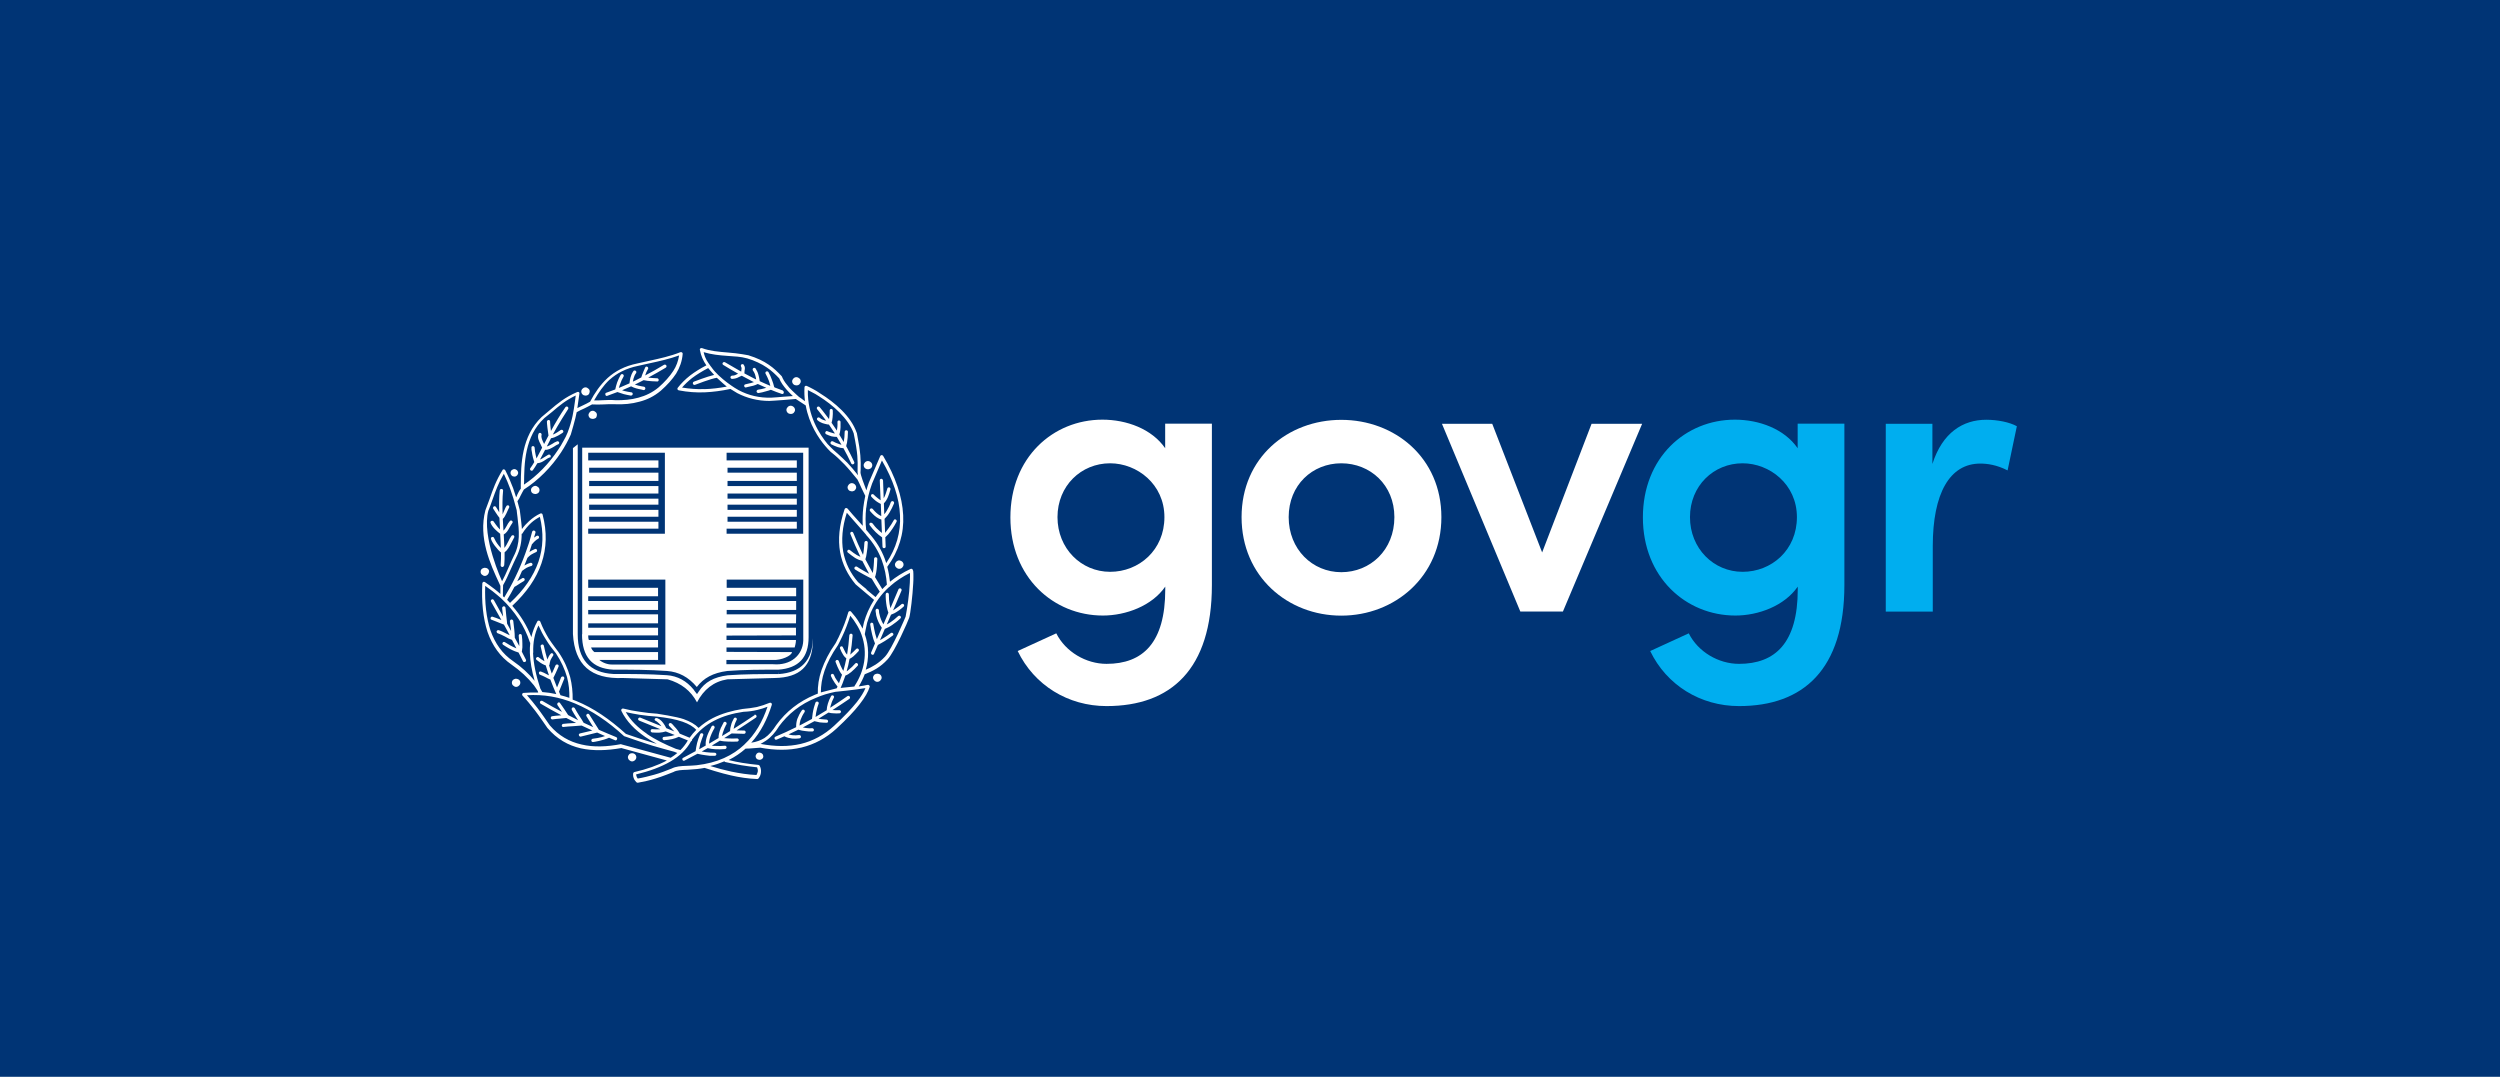
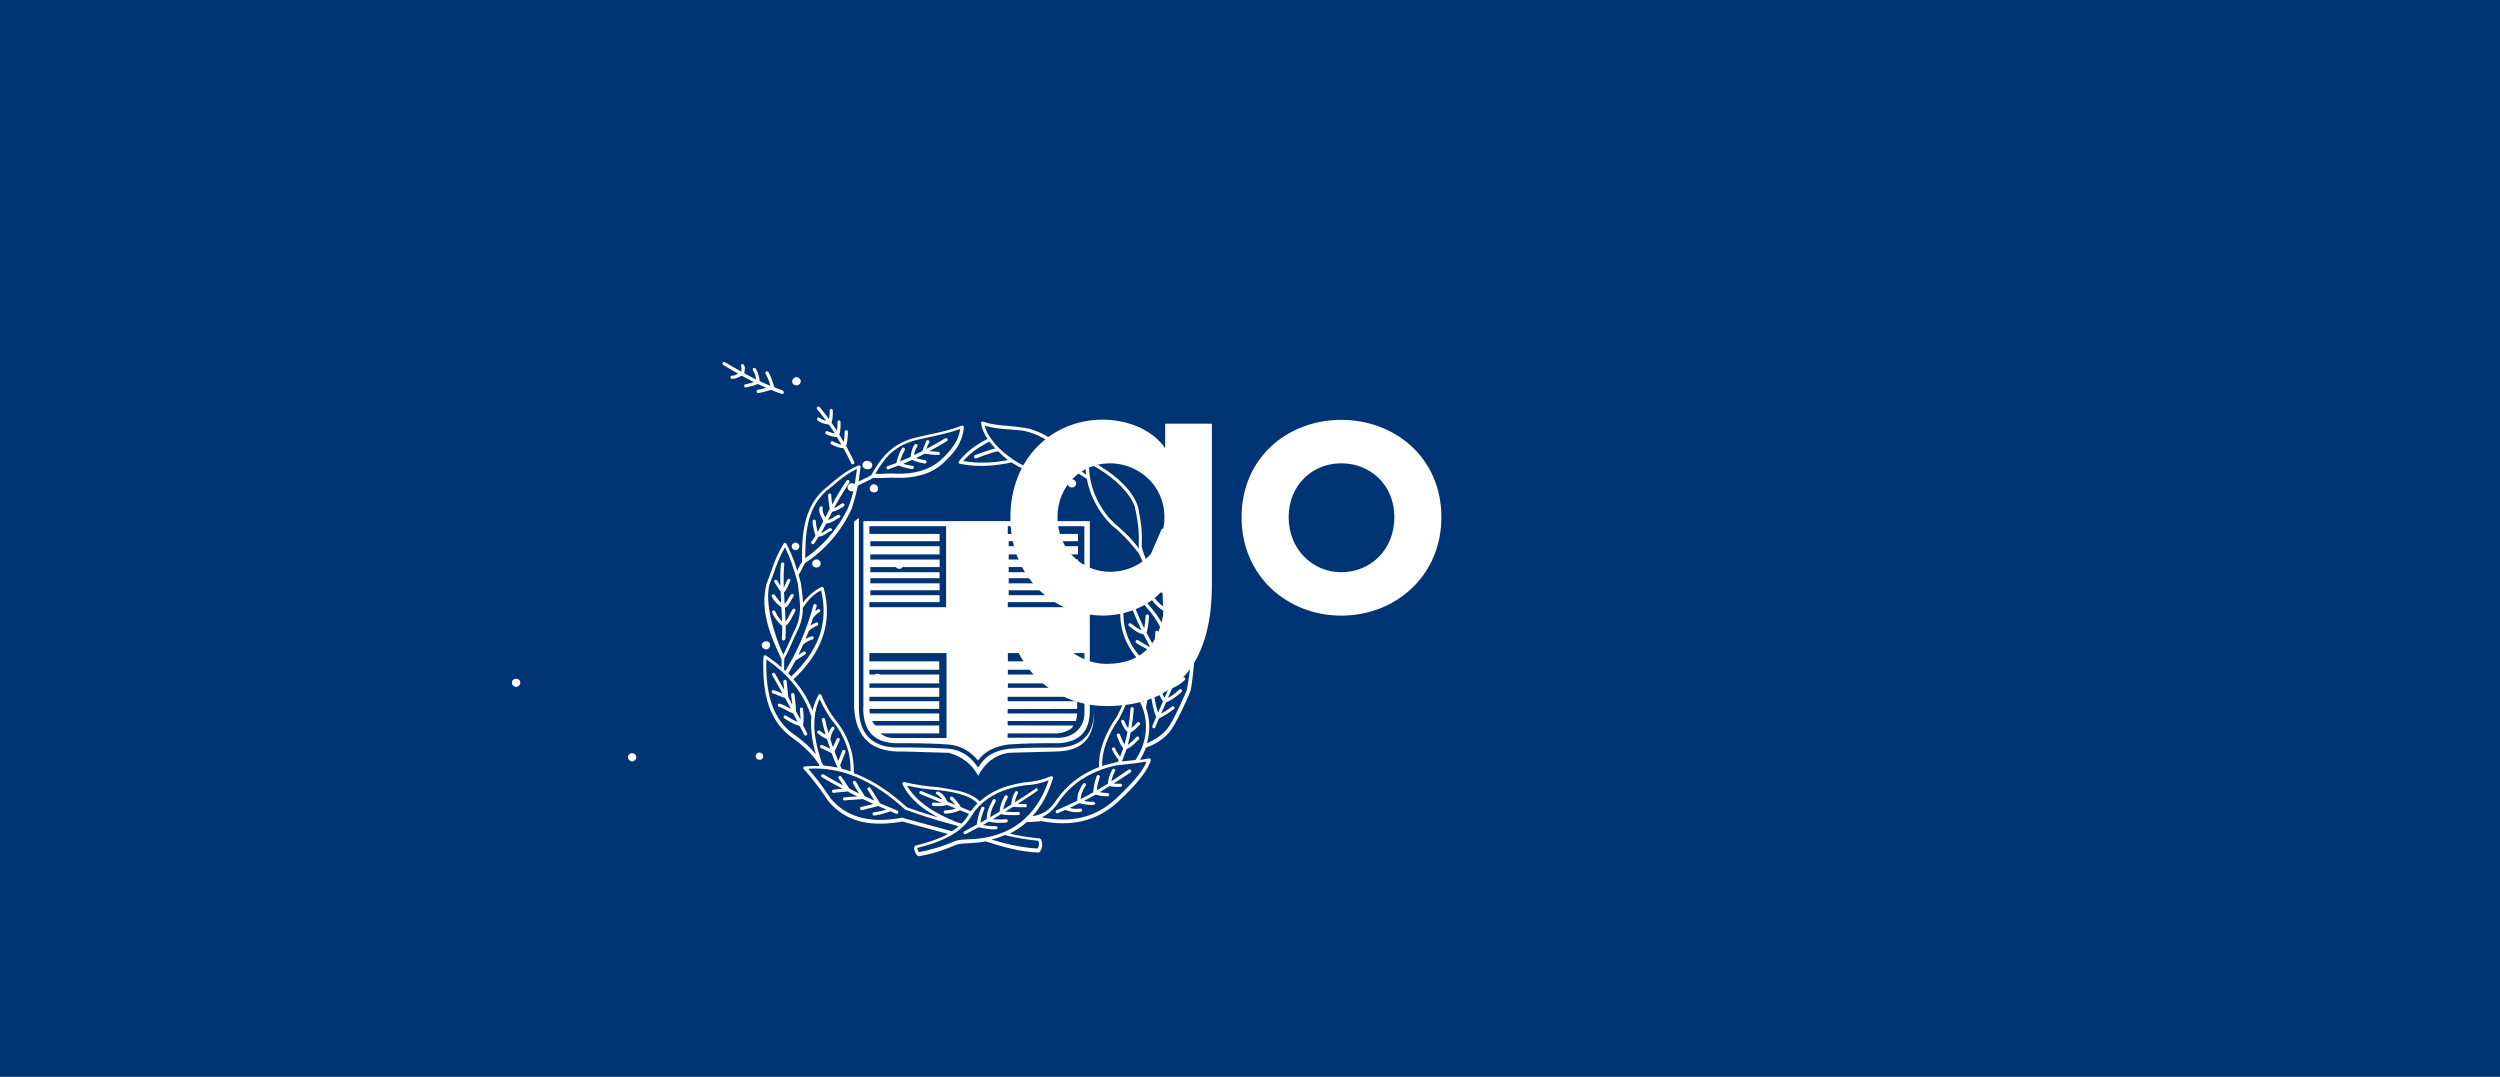
<svg xmlns="http://www.w3.org/2000/svg" id="Layer_2" data-name="Layer 2" viewBox="0 0 267 115">
  <defs>
    <style>
      .cls-1 {
        fill: #003475;
      }

      .cls-2 {
        fill: #00aeef;
      }

      .cls-3 {
        fill: #fff;
      }
    </style>
  </defs>
  <g id="Layer_1-2" data-name="Layer 1">
    <g>
      <rect class="cls-1" width="267" height="115" />
      <g>
        <path class="cls-3" d="M129.43,45.26v17.22c0,9.02-4.38,12.93-11.25,12.93-4.12,0-7.73-2.23-9.49-5.88l4.12-1.89c.99,1.98,3.18,3.26,5.37,3.26,3.86,0,6.27-2.23,6.27-7.95v-.3c-1.42,2.06-4.21,3.09-6.66,3.09-5.28,0-9.88-4.08-9.88-10.48s4.55-10.44,9.83-10.44c2.58,0,5.28,.99,6.7,3.05v-2.62h4.98Zm-5.07,9.97c0-3.52-2.92-5.75-5.8-5.75-3.09,0-5.62,2.4-5.62,5.75s2.53,5.84,5.62,5.84,5.8-2.32,5.8-5.84Z" />
        <path class="cls-3" d="M132.6,55.23c0-6.36,4.94-10.39,10.65-10.39s10.69,4.04,10.69,10.39-4.98,10.52-10.69,10.52c-5.71,0-10.65-4.17-10.65-10.52h0Zm16.32,0c0-3.44-2.58-5.75-5.67-5.75s-5.62,2.32-5.62,5.75,2.53,5.88,5.62,5.88,5.67-2.36,5.67-5.88h0Z" />
-         <path class="cls-3" d="M175.38,45.26l-8.46,20.05h-4.55l-8.37-20.05h5.37l5.33,13.74,5.28-13.74h5.41Z" />
-         <path class="cls-2" d="M196.98,45.26v17.22c0,9.02-4.38,12.93-11.25,12.93-4.12,0-7.73-2.23-9.49-5.88l4.12-1.89c.99,1.98,3.18,3.26,5.37,3.26,3.86,0,6.27-2.23,6.27-7.95v-.3c-1.42,2.06-4.21,3.09-6.66,3.09-5.28,0-9.88-4.08-9.88-10.48s4.55-10.44,9.83-10.44c2.58,0,5.28,.99,6.7,3.05v-2.62h4.98Zm-5.07,9.97c0-3.52-2.92-5.75-5.8-5.75-3.09,0-5.62,2.4-5.62,5.75s2.53,5.84,5.62,5.84,5.8-2.32,5.8-5.84Z" />
-         <path class="cls-2" d="M215.4,45.52l-.99,4.72c-1.16-.6-2.19-.73-2.92-.73-3.26,0-5.07,3.18-5.07,8.81v7h-5.02v-20.06h4.98v4.29c1.07-3.35,3.26-4.72,5.75-4.72,1.21,0,2.49,.26,3.27,.69h0Z" />
-         <path class="cls-3" d="M90.97,52.48s.09,0,.13-.02c.08-.02,.15-.05,.2-.1,.08-.08,.14-.2,.14-.31s-.06-.24-.14-.31c-.08-.08-.19-.14-.33-.14-.12,0-.24,.06-.31,.14-.08,.08-.14,.2-.14,.31s.06,.24,.14,.31c.05,.05,.11,.08,.18,.09,.04,.02,.09,.02,.13,.02h0Zm-9.86,27.89c-.12,0-.21,.04-.29,.12-.06,.08-.12,.18-.12,.27,0,.12,.06,.22,.12,.29,.05,.04,.11,.06,.18,.08,.04,.01,.07,.02,.11,.02,.04,0,.09,0,.13-.02,.03-.01,.06-.03,.09-.04,0,0,0,0,0,0,.02-.02,.05-.03,.07-.05,.08-.06,.12-.15,.12-.27,0-.1-.04-.2-.12-.27-.08-.08-.18-.12-.29-.12Zm12.7-8.4s-.05-.01-.07-.02c0,0-.13,0-.17,.02-.07,.02-.14,.05-.19,.09-.08,.08-.14,.2-.14,.31s.06,.23,.14,.31,.19,.14,.31,.14c.14,0,.25-.06,.33-.14,.08-.08,.14-.2,.14-.31s-.06-.24-.14-.31c-.05-.05-.13-.08-.21-.1h0Zm-25.85,8.9c0-.12-.06-.24-.14-.31-.08-.08-.2-.12-.31-.12s-.24,.04-.31,.12c-.08,.08-.14,.2-.14,.31s.06,.24,.14,.31c.08,.08,.2,.14,.31,.14s.24-.06,.31-.14c.08-.07,.14-.19,.14-.31Zm28.09-21.02h-.02c-.11,0-.23,.06-.31,.14-.07,.08-.14,.19-.14,.31s.06,.24,.14,.31c.08,.08,.2,.14,.31,.14h.02c.12,0,.24-.06,.31-.14,.08-.08,.14-.19,.14-.31s-.06-.24-.14-.31c-.08-.08-.2-.12-.31-.14Zm-12.43-18.14c-.3-.1-.59-.21-.89-.33-.02-.02-.03-.04-.05-.06-.06-.25-.14-.51-.24-.76-.1-.27-.21-.55-.37-.82-.04-.08-.16-.1-.24-.06-.08,.04-.12,.16-.06,.24,.14,.25,.25,.51,.35,.76,.06,.17,.11,.35,.15,.53-.38-.16-.75-.32-1.13-.5-.04-.22-.06-.44-.13-.65-.06-.24-.16-.47-.31-.7-.06-.08-.17-.1-.25-.04-.08,.06-.08,.18-.04,.25,.14,.18,.22,.37,.27,.58,.04,.13,.06,.25,.08,.38-.09-.04-.17-.08-.25-.12-.34-.17-.67-.35-1.01-.53,0-.11,.02-.19,.02-.29,.04-.2,.08-.37-.08-.62-.04-.08-.14-.1-.24-.06-.08,.06-.1,.16-.06,.23,.09,.16,.06,.25,.04,.39,0,.05-.02,.11-.02,.16-.57-.32-1.14-.65-1.73-1-.08-.04-.2-.02-.24,.06-.06,.08-.02,.19,.06,.23,.53,.33,1.06,.64,1.58,.93-.02,0-.04,.02-.06,.03-.18,.1-.33,.18-.58,.18-.1,0-.18,.1-.18,.17,0,.1,.08,.18,.18,.18,.33-.02,.53-.09,.74-.21,.09-.04,.18-.08,.29-.13,.38,.21,.76,.41,1.13,.6,.05,.03,.11,.05,.17,.08-.21,.08-.44,.13-.67,.18-.08,.02-.16,.04-.25,.06-.08,.02-.14,.09-.12,.19s.1,.16,.19,.14l.24-.06c.36-.07,.69-.14,1.02-.31,.3,.14,.6,.28,.91,.41-.04,.01-.09,.03-.14,.04-.25,.08-.49,.12-.74,.16-.1,.02-.16,.1-.16,.2,.02,.1,.12,.16,.2,.16,.27-.04,.53-.1,.78-.18,.18-.04,.36-.1,.55-.17,.38,.16,.77,.31,1.16,.44,.1,.04,.2-.02,.21-.1,.04-.1-.02-.2-.09-.24h0Zm-28.37,30.8s-.08-.02-.13-.02-.09,0-.13,.02c-.07,.02-.14,.05-.18,.09-.1,.08-.14,.2-.14,.31s.04,.24,.14,.31c.08,.08,.19,.14,.31,.14s.24-.06,.31-.14c.1-.08,.14-.2,.14-.31s-.04-.24-.14-.31c-.05-.05-.12-.07-.19-.09Zm35.12-24.83c0-.05,.02-.11,.03-.17,.02-.08,.04-.14,.06-.22,.06-.37,.1-.76,.1-1.17,0-.1-.08-.17-.18-.17s-.17,.08-.17,.17c0,.38-.04,.75-.1,1.09-.15-.27-.31-.53-.47-.79,.01-.03,.04-.21,.07-.27,.06-.33,.08-.7,.06-1.09,0-.08-.08-.16-.17-.16s-.18,.1-.16,.18c.02,.32-.01,.64-.06,.91-.18-.28-.38-.56-.57-.84,.06-.18,.09-.37,.11-.58,.02-.24,.04-.49,.02-.72,0-.1-.08-.18-.17-.18s-.16,.08-.16,.18c0,.24,0,.47-.04,.68,0,.08-.02,.15-.03,.23-.12-.16-.24-.33-.38-.5-.2-.27-.41-.53-.62-.78-.06-.08-.18-.08-.25-.02-.06,.06-.08,.16-.02,.24,.21,.25,.43,.53,.62,.78,.11,.15,.22,.3,.34,.45-.24-.05-.47-.11-.69-.31-.08-.06-.18-.06-.25,.02-.06,.06-.06,.18,.02,.24,.35,.31,.7,.37,1.07,.45,.04,0,.1,0,.15,.02,.22,.31,.43,.63,.64,.95-.09-.01-.18-.03-.26-.06-.2-.04-.35-.12-.53-.18-.08-.06-.18-.02-.22,.08-.06,.08-.02,.19,.08,.24,.17,.08,.37,.16,.56,.22,.18,.04,.37,.06,.57,.06,.17,.28,.34,.56,.5,.84-.1-.02-.2-.05-.29-.09-.21-.06-.43-.16-.62-.27-.1-.04-.19-.02-.24,.08-.06,.08-.02,.18,.06,.24,.24,.11,.45,.21,.68,.29,.2,.07,.4,.1,.62,.12,.29,.54,.58,1.08,.83,1.63,.04,.08,.14,.12,.22,.08,.1-.04,.14-.14,.1-.24-.27-.58-.55-1.13-.85-1.68h0Zm-5.32-6.52c.14,0,.25-.04,.33-.12,.08-.08,.14-.2,.14-.31,0-.14-.06-.24-.14-.31s-.19-.14-.33-.14c-.12,0-.24,.06-.31,.14s-.14,.17-.14,.31c0,.12,.06,.24,.14,.31,.08,.08,.2,.12,.31,.12Zm7.51,8.94s.08,.02,.13,.02c.05,0,.09,0,.13-.02,.08-.02,.15-.05,.2-.1,.08-.07,.14-.19,.14-.31s-.06-.24-.14-.31c-.08-.08-.2-.14-.33-.14-.11,0-.24,.06-.31,.14-.08,.08-.14,.19-.14,.31s.06,.24,.14,.31c.05,.05,.12,.08,.19,.1Zm-30.03-7.85c.14,0,.24-.04,.33-.12,.05-.05,.08-.12,.1-.2,0-.04,.02-.07,.02-.11,0-.14-.04-.24-.14-.31-.08-.08-.18-.14-.31-.14-.12,0-.24,.06-.31,.14-.08,.07-.14,.17-.14,.31,0,.12,.06,.24,.14,.31,.08,.08,.19,.12,.31,.12h0Zm-10.75,19.26c.12,0,.23-.06,.31-.14h0c.08-.09,.13-.2,.13-.31h.02c0-.11-.04-.24-.14-.31-.05-.05-.11-.08-.18-.09-.04-.01-.08-.02-.13-.02-.05,0-.09,0-.13,.02-.07,.02-.14,.05-.19,.09-.1,.08-.14,.2-.14,.31s.04,.24,.14,.31c.08,.08,.2,.14,.31,.14Zm3.15-10.61c.12,0,.21-.04,.29-.12,.06-.08,.12-.17,.12-.27,0-.12-.06-.21-.12-.29-.08-.06-.18-.12-.29-.12s-.21,.06-.29,.12c-.08,.08-.12,.18-.12,.29,0,.1,.04,.19,.12,.27,.07,.08,.18,.12,.29,.12Zm8.38-6.16s.08,0,.12-.02c.07-.02,.15-.04,.21-.09,.05-.05,.08-.12,.09-.2,.01-.04,.02-.07,.02-.11,0-.12-.04-.24-.14-.31-.08-.08-.18-.14-.31-.14-.12,0-.24,.06-.31,.14s-.14,.2-.14,.31,.06,.24,.14,.31c.05,.05,.11,.08,.19,.09,.05,0,.09,.02,.13,.02h0Zm.64,33.18l-1.01-1.6c-.06-.1-.16-.12-.24-.06-.08,.04-.12,.16-.06,.24l.72,1.16c-.35-.16-.69-.31-1.03-.47-.13-.24-.3-.5-.47-.75-.18-.27-.33-.55-.47-.8-.06-.08-.16-.12-.24-.08-.1,.06-.12,.16-.08,.24v.02h0c.13,.26,.31,.53,.48,.8,.07,.1,.13,.2,.2,.3-.36-.18-.72-.36-1.07-.55-.11-.17-.25-.37-.42-.64-.16-.21-.29-.45-.43-.62-.04-.1-.16-.12-.24-.06-.08,.06-.09,.16-.06,.24,.16,.22,.29,.43,.43,.64,.02,.03,.04,.07,.06,.1-.71-.37-1.4-.76-2.09-1.17-.08-.04-.2-.02-.24,.06-.06,.08-.02,.2,.06,.24,.73,.43,1.46,.84,2.2,1.23-.06,0-.13,.01-.19,.02-.27,.02-.53,.04-.78,.08-.1,0-.16,.1-.16,.2,.02,.1,.12,.16,.22,.14,.24-.04,.49-.06,.74-.08,.23-.02,.47-.04,.7-.07,.35,.18,.7,.36,1.05,.53-.12,0-.24,.02-.36,.02-.35,.02-.7,.04-1.01,.08-.1,0-.16,.1-.16,.2,.02,.09,.1,.16,.19,.13,.31-.04,.66-.06,.99-.08,.33-.02,.65-.04,.94-.07,.38,.18,.76,.35,1.14,.53l-1.31,.31c-.1,.02-.16,.12-.12,.2,.02,.09,.12,.16,.2,.14l1.75-.43c.28,.13,.56,.25,.84,.37-.44,.18-1.26,.29-1.32,.29-.1,.02-.16,.12-.14,.21,0,.08,.1,.16,.19,.14,.04,0,1.07-.16,1.7-.46,.21,.09,.42,.18,.64,.27,.08,.04,.17,0,.21-.1,.04-.1,0-.2-.1-.24-.62-.25-1.25-.52-1.87-.79h0Zm33.55-17.01c0-.11-.14-.2-.23-.16-.85,.4-1.58,.86-2.22,1.38-.06-.53-.15-1.06-.29-1.59,1.25-1.71,1.8-3.56,1.7-5.52-.1-2-.82-4.11-2.14-6.33-.08-.12-.25-.12-.31,.02l-1.21,2.81c-.11,.29-.19,.57-.27,.85-.24-.61-.63-1.66-.63-1.91,0-.11,.02-.23,.02-.35,.02-.94,.02-1.69-.41-3.88l-.02-.02c-.6-1.77-2.38-3.25-3.86-4.17-.27-.2-.55-.35-.8-.49-.25-.14-.49-.25-.66-.33-.12-.06-.25,.02-.25,.14-.03,.52-.01,1.01,.05,1.48-.06-.04-.12-.08-.18-.12-.13-.1-.26-.21-.46-.33t0,0s-.69-.61-1.03-.98c-.29-.34-.56-.69-.71-1.01-.04-.07-.05-.14-.09-.2h0s-.02-.02-.03-.04c0,0,0,0,0,0-.42-.44-.82-.84-1.37-1.21-.56-.39-1.25-.72-2.18-1.01,0,0-1.05-.21-2.17-.29-.97-.08-1.95-.16-2.77-.47-.03,0-.05-.02-.07-.01-.09,.02-.14,.04-.15,.09-.02,.04-.03,.04-.01,.12,.11,.62,.35,1.15,.69,1.64-.66,.34-1.23,.7-1.72,1.07-.55,.43-.97,.86-1.34,1.33-.08,.1-.02,.25,.12,.27,.93,.18,1.85,.25,2.78,.21,.89-.04,1.78-.16,2.73-.36,.04,.02,.51,.32,.72,.44,1.05,.55,2.22,.84,3.44,.84h0s1.09-.06,1.52-.1c.43-.04,1.29-.1,1.3-.11,.02,0,.87,.58,1.06,.69,.36,2.01,1.38,3.51,2.09,4.34,.18,.22,.33,.37,.45,.49,.11,.12,.19,.2,.24,.22,.45,.35,.89,.76,1.36,1.25,.46,.48,.91,1.04,1.39,1.62,.14,.27,.27,.56,.41,.87,.15,.31,.29,.62,.42,.87-.09,.42-.16,.84-.21,1.24-.08,.67-.09,1.32-.06,1.96-.17-.19-.34-.38-.51-.57-.37-.41-.76-.84-1.11-1.27-.1-.1-.25-.08-.31,.04-.6,1.75-.72,3.27-.49,4.6,.24,1.33,.84,2.47,1.66,3.45,0,0,.64,.55,.97,.82,.33,.27,.67,.55,1,.84-.25,.39-.47,.8-.66,1.23-.16,.35-.29,.74-.41,1.13-.06,.24-.11,.47-.16,.71-.11-.22-.22-.44-.36-.65-.23-.41-.53-.78-.87-1.17-.08-.1-.25-.06-.29,.06-.25,.87-.56,1.69-.94,2.47-.06,.16-.14,.29-.22,.45-.05,.13-.21,.41-.21,.41-.7,.99-1.17,1.95-1.48,2.82-.31,.89-.43,1.75-.41,2.55-.11,.04-.21,.08-.31,.12-1.71,.72-3.08,1.79-4.13,3.24-.37,.58-.76,1.05-1.25,1.38-.41,.25-.87,.42-1.42,.5,1.02-1.12,1.72-2.52,2.2-4.05,.04-.14-.09-.27-.24-.21-.45,.19-.89,.33-1.36,.45-.49,.09-.95,.16-1.46,.2h-.03l.03,.12v.05s-.02-.17-.02-.17c-1.15,.18-2.26,.49-3.24,.99-.54,.28-1.04,.62-1.5,1.04-.36-.38-.9-.69-1.6-.94-.76-.27-2.84-.58-2.84-.58-.6-.04-1.21-.1-1.81-.2-.6-.08-1.21-.2-1.81-.35-.14-.02-.25,.12-.19,.25,.56,1.15,1.46,2.03,2.53,2.77,.4,.27,.82,.51,1.26,.75-.12-.04-.24-.07-.36-.1-.98-.29-1.97-.62-2.94-.96-1.74-1.58-3.5-2.78-5.3-3.51-.13-.05-.26-.1-.39-.15,.01-.79-.06-1.59-.27-2.42-.24-.86-.62-1.75-1.25-2.67,0,0-.72-.94-1.05-1.46-.33-.55-.64-1.13-.89-1.79-.06-.12-.25-.14-.31-.02-.29,.52-.51,1.08-.64,1.68-.46-1.19-1.14-2.31-2.04-3.34,1.52-1.41,2.58-2.94,3.12-4.54,.56-1.64,.6-3.37,.12-5.2-.02-.12-.16-.16-.24-.12-.43,.2-.82,.47-1.19,.8-.27,.25-.54,.53-.78,.86-.03-.41-.08-.82-.13-1.24-.04-.27-.1-.8-.1-.8-.09-.33-.17-.64-.25-.93,.17-.23,.26-.41,.33-.58,.08-.18,.35-.65,.36-.67,1.53-.97,2.95-2.41,3.98-3.98,.2-.31,.39-.62,.56-.94,.18-.33,.33-.64,.47-.95,0,0,.51-1.69,.63-2.39,.26-.15,.53-.28,.79-.39,.27-.14,.56-.27,.85-.44,.42,.03,.81,.01,1.22,0,.41-.02,.8-.04,1.23-.02,.91,.04,1.79-.04,2.61-.27,.82-.21,1.58-.58,2.28-1.17,.68-.6,1.23-1.21,1.64-1.83,.39-.64,.64-1.33,.7-2.11,.02-.12-.12-.22-.24-.18-1.07,.43-2.22,.68-3.37,.93-.39,.08-.8,.18-1.21,.27h0c-1.39,.28-2.4,.84-3.2,1.56-.79,.73-1.37,1.59-1.87,2.53-.26,.15-.52,.28-.8,.41-.18,.08-.37,.17-.56,.27,.03-.18,.05-.37,.08-.56,.04-.31,.1-.66,.14-.98,.04-.14-.12-.24-.24-.17-1.31,.56-2.04,1.19-2.92,1.93-.25,.22-.88,.74-.88,.74h0c-2.16,2.07-2.2,5.06-2.22,7.17v.48c-.2,.25-.28,.45-.37,.63-.03,.09-.07,.19-.13,.29-.11-.35-.21-.67-.32-.98-.25-.66-.51-1.27-.84-1.91-.06-.11-.24-.14-.29-.02-.7,1.13-1.03,2.07-1.4,3.14-.14,.35-.43,1.15-.43,1.15-.78,2.96,.55,5.8,1.46,7.77,.05,.13,.11,.25,.14,.31v.51c0,.09,0,.17,0,.35-.2-.18-.4-.35-.61-.51-.33-.25-.68-.51-1.05-.76-.12-.08-.25,0-.27,.14-.1,1.98,.08,3.74,.56,5.2,.51,1.46,1.34,2.63,2.55,3.47,.95,.66,1.75,1.4,2.4,2.22,.12,.18,.24,.33,.35,.51,.02,.03,.04,.07,.06,.1,.02,.05,.04,.11,.05,.16-.52-.02-1.04,0-1.56,.04-.14,0-.21,.18-.12,.29,.45,.47,.87,.99,1.33,1.58,.45,.58,1.33,1.87,1.33,1.87,1.01,1.19,2.22,1.87,3.57,2.18,1.33,.29,2.79,.24,4.33-.03l4.86,1.33c-.97,.52-2.14,.93-3.49,1.24-.06,.02-.12,.12-.12,.18,0,.14,0,.29,.06,.43,.04,.15,.14,.31,.29,.47,.02,.02,.12,.06,.14,.06,.64-.12,1.27-.25,1.89-.45,.64-.18,1.93-.7,1.93-.7,.35-.2,.86-.22,1.48-.24,.31-.02,.64-.04,1.04-.08,.28-.03,.55-.07,.81-.12,.02,.02,1.87,.6,2.81,.8,.91,.21,1.85,.35,2.82,.39,.04,0,.11-.04,.14-.08,.16-.21,.24-.45,.25-.66,.02-.24-.02-.45-.14-.68-.02-.04-.1-.08-.14-.09-.56-.06-1.15-.12-1.73-.22-.49-.08-.96-.18-1.44-.3,.68-.34,1.28-.75,1.81-1.22,.29,0,.54-.02,.78-.04,.26-.02,.53-.04,.79-.06,1.57,.29,3.05,.31,4.41-.02,1.36-.33,2.61-.99,3.74-2.03,1.07-.99,1.89-1.85,2.46-2.59,.58-.74,.91-1.34,1.07-1.85,.02-.12-.08-.24-.21-.22-.32,.07-.64,.12-.96,.17,.25-.41,.47-.85,.64-1.3,.84-.33,1.65-.72,2.45-1.6,.78-.86,2.17-4.05,2.3-4.44,.13-.39,.37-2.42,.43-3.66,.02-.25,.02-.49,.02-.72,0-.2,0-.41-.02-.61h0Zm-22.25-19.36c-.8,.04-1.6-.03-2.41-.16,.31-.35,.66-.69,1.08-1.02,.48-.36,1.05-.71,1.71-1.06,.03,.03,.44,.52,.64,.73-.76,.18-2.16,.72-2.16,.72-.1,.04-.14,.14-.1,.24,.02,.08,.14,.14,.22,.1,0,0,1.77-.69,2.33-.75,.28,.27,1.01,.91,1.06,.94-.82,.15-1.6,.25-2.38,.27h0Zm8.42,.82c-.45,.04-.89,.08-1.29,.1-1.27,.04-2.44-.24-3.49-.8-.22-.1-2.08-1.24-2.92-2.47-.02-.03-.1-.11-.22-.3-.13-.2-.43-.52-.6-1.29,.8,.25,1.68,.34,2.56,.4,.72,.06,1.36,.06,2.1,.27,.74,.21,1.56,.6,2.09,.97,.51,.34,.92,.74,1.32,1.16,.14,.38,.46,.84,.82,1.24,.21,.24,.44,.46,.64,.65-.34,.03-.68,.05-1,.07h0Zm6.76,6.99c-.46-.48-1.4-1.29-1.4-1.29-.02-.02-.47-.45-.64-.64-.83-1-2.18-3.04-2.11-5.77,.13,.06,.26,.13,.42,.22,.24,.11,.51,.27,.78,.45,1.42,.89,3.12,2.33,3.71,3.99h-.01c.45,2.15,.43,2.89,.41,3.8v.35c0,.06,.02,.16,.05,.29-.4-.51-.8-.98-1.2-1.4h0Zm-25.32-8.81c.76-.68,1.73-1.21,3.06-1.48,.41-.1,.8-.17,1.21-.27,1.07-.23,2.13-.47,3.15-.84-.1,.59-.29,1.15-.62,1.65-.39,.6-.92,1.19-1.58,1.77-.64,.53-1.36,.88-2.14,1.09-.78,.22-1.62,.29-2.49,.27-.45-.04-.86-.02-1.27,0-.32,.02-.65,.03-.98,.02,.47-.82,.98-1.58,1.66-2.22h0Zm-9.14,11.08c.02-2.08,.04-5.02,2.18-6.99,.29-.24,.55-.45,.8-.64,.79-.68,1.47-1.25,2.54-1.76-.03,.24-.06,.45-.09,.67-.14,.99-.27,1.97-.78,3.29-.12,.31-.27,.6-.45,.91-.16,.31-.35,.62-.55,.91-.96,1.46-2.26,2.81-3.66,3.74v-.13Zm13.11,26.73c-.93-.63-1.71-1.38-2.25-2.31,.49,.11,.98,.21,1.49,.29,.6,.09,1.19,.15,1.81,.19,1.09,.12,2.03,.29,2.77,.55,.65,.23,1.15,.52,1.46,.87-.25,.25-.49,.53-.71,.84-.35-.15-.71-.3-1.06-.44-.13-.25-.33-.52-.57-.76-.04-.06-.29-.34-.33-.34-.07-.05-.16-.03-.24,.03-.05,.07-.04,.16,0,.23h0s.49,.51,.57,.61c-.29-.11-.57-.23-.86-.35-.21-.43-.45-.75-.69-.92-.06-.04-.12-.08-.18-.1-.06-.04-.12-.06-.18-.06-.1-.02-.18,.06-.2,.16-.02,.08,.2,.19,.24,.21,.04,.02,.36,.31,.49,.5-.72-.29-1.46-.6-2.24-.91-.09-.04-.19,0-.24,.09-.04,.08,.02,.2,.1,.22,.71,.29,1.47,.61,2.26,.92-.05,0-.1,0-.15,.01-.21,.02-.45,0-.7-.02-.1,0-.18,.06-.18,.16-.02,.1,.06,.18,.16,.2,.25,.02,.51,.02,.74,.02,.25-.02,.49-.06,.71-.13,.31,.13,.64,.25,.96,.38-.11,.04-.24,.07-.36,.1-.25,.04-.53,.08-.78,.1-.1,0-.17,.08-.16,.18,0,.1,.08,.18,.18,.18,.27-.02,.56-.06,.84-.12,.25-.05,.49-.15,.72-.25,.32,.13,.64,.26,.96,.39-.21,.37-.47,.71-.79,1.03l-.48-.13c-1.13-.46-2.19-.97-3.12-1.61h0Zm-13.32-21.35s.01-.01,.02-.02c.29-.47,.62-.84,.95-1.15,.29-.26,.6-.47,.93-.64,.41,1.69,.36,3.28-.15,4.79-.54,1.56-1.56,3.03-3.04,4.4-.1-.11-.2-.22-.31-.33,.27-.44,.53-.9,.78-1.38h0q.21-.14,.24-.14c.25-.18,.53-.33,.78-.49,.08-.06,.1-.16,.06-.24-.06-.07-.16-.12-.24-.06-.2,.12-.37,.22-.54,.33,.18-.35,.35-.72,.51-1.1,.17-.13,.34-.25,.49-.34,.18-.08,.33-.16,.49-.19,.1-.02,.16-.12,.14-.2-.02-.1-.12-.16-.22-.14-.19,.06-.37,.12-.56,.24-.03,.01-.06,.04-.09,.05,.11-.27,.22-.55,.33-.82,0,0,0,0,0,0,.1-.11,.21-.21,.37-.33,.18-.1,.35-.2,.56-.29,.1-.04,.12-.16,.08-.24-.04-.1-.14-.12-.22-.08-.22,.09-.41,.2-.58,.31,.09-.28,.18-.56,.27-.83,.01,0,.02-.02,.04-.03,.1-.12,.2-.23,.29-.31,.12-.1,.21-.18,.35-.25,.08-.04,.1-.14,.06-.24-.04-.08-.14-.1-.24-.06-.09,.05-.19,.12-.28,.19,.05-.18,.11-.36,.16-.54,.02-.1-.04-.19-.14-.21-.08-.04-.18,.02-.22,.12-.1,.41-.22,.8-.33,1.17-.14,.39-.25,.76-.39,1.13-.67,1.84-1.45,3.41-2.26,4.72-.05-.05-.09-.09-.14-.14-.01-.01,0-.86,.02-1.18,.29-.48,.55-1.09,.82-1.7,.17-.4,.55-1.19,.55-1.19,.47-.91,.62-1.75,.61-2.59h0Zm-3.59-2.49c.16-.39,.3-.78,.42-1.13,.34-.96,.64-1.81,1.22-2.79,.26,.53,.47,1.04,.67,1.58,.24,.66,.47,1.4,.7,2.3h0c.02,.26,.06,.51,.09,.76,.17,1.44,.33,2.77-.42,4.19,0,0-.39,.82-.56,1.23-.22,.51-.44,1-.67,1.42,0-.01-2.21-4.72-1.46-7.56Zm2.63,16.09c-1.15-.78-1.93-1.89-2.42-3.29-.44-1.35-.62-2.93-.56-4.75,.26,.18,.52,.37,.77,.56,.33,.25,.64,.53,.94,.78,1.48,1.4,2.49,2.96,3.06,4.68,0,.03,.02,.05,.04,.07-.04,.35-.05,.7-.04,1.07,.03,.91,.2,1.91,.51,2.98-.63-.77-1.39-1.47-2.3-2.1h0Zm2.15-.9c-.04-1.09,.15-2.06,.56-2.91,.24,.54,.5,1.04,.79,1.49,.33,.55,.7,1.03,1.07,1.48,.58,.88,.95,1.73,1.19,2.55,.2,.77,.26,1.49,.25,2.21-.32-.11-.64-.2-.95-.28-.06-.13-.11-.25-.16-.38,.07-.15-.01,.04,0,0,.2-.47,.39-.96,.56-1.38,.04-.1-.02-.2-.1-.24-.1-.02-.2,.02-.24,.1-.15,.38-.28,.73-.43,1.07-.14-.34-.27-.68-.39-1.02,.08-.17,.16-.33,.24-.5,.12-.24,.21-.49,.31-.7,.04-.08,0-.2-.08-.22-.1-.04-.2,0-.24,.08-.1,.24-.22,.47-.31,.7-.03,.06-.06,.12-.09,.18-.04-.11-.07-.21-.11-.32-.06-.19-.12-.37-.18-.56,.02-.02,.04-.04,.04-.06,.02-.16,.06-.31,.11-.49,.08-.16,.16-.31,.27-.47,.06-.06,.06-.18-.02-.24-.08-.06-.17-.06-.23,.02-.16,.18-.25,.37-.33,.56-.01,.02-.02,.05-.02,.07-.15-.5-.27-1-.38-1.49-.02-.1-.12-.16-.2-.12-.1,.02-.16,.1-.14,.19,.11,.53,.25,1.07,.41,1.59-.2-.11-.41-.25-.62-.42-.08-.06-.18-.04-.24,.04-.08,.06-.06,.17,.02,.24,.25,.21,.55,.41,.82,.53,.05,.02,.11,.04,.15,.05,.07,.22,.14,.43,.21,.65,.05,.14,.09,.28,.14,.42-.07-.04-.15-.07-.22-.11-.22-.12-.41-.22-.62-.29-.1-.04-.2,0-.23,.08-.02,.1,.02,.2,.09,.24,.22,.08,.41,.18,.6,.27,.16,.09,.33,.18,.53,.26,.19,.52,.4,1.03,.63,1.55-.49-.11-.99-.18-1.49-.22-.07-.12-.14-.24-.21-.36-.47-1.42-.74-2.7-.78-3.84h0Zm9.39,9.76c-1.52,.29-2.96,.35-4.25,.04-1.27-.29-2.42-.93-3.37-2.04h0c-.45-.64-.88-1.29-1.33-1.87-.37-.48-.74-.94-1.11-1.35,1.76-.11,3.46,.18,5.13,.88,1.77,.74,3.53,1.91,5.24,3.49,.02,0,2.05,.72,3.04,1.02,.78,.23,1.55,.44,2.33,.65,.11,.05,.21,.09,.32,.13-.22,.18-.45,.35-.71,.51l-5.29-1.44h0Zm12.86,2.26c.53,.09,1.1,.16,1.66,.22,.06,.14,.08,.27,.08,.4-.02,.14-.07,.27-.15,.42-.91-.04-1.79-.18-2.68-.36-.75-.16-1.51-.37-2.26-.6,.54-.13,1.04-.3,1.51-.5,.02,.03,.05,.05,.08,.07,.58,.13,1.16,.25,1.75,.35Zm.31-2.22c-1.23,1.17-2.9,1.97-5.13,2.22-.35,.04-.7,.04-1.01,.06-.66,.02-1.19,.06-1.64,.29h0c-.62,.25-1.24,.49-1.86,.66-.58,.16-1.16,.31-1.76,.41-.07-.09-.12-.18-.13-.25-.02-.07-.04-.13-.05-.19,1.44-.35,2.67-.8,3.67-1.38,.98-.57,1.73-1.29,2.2-2.16,.05-.02,.09-.05,.1-.1,.01-.02,.01-.05,.01-.08,.66-.88,1.45-1.55,2.37-2.02,.93-.49,1.99-.78,3.12-.95,.52-.02,1-.08,1.48-.2,.38-.09,.74-.2,1.09-.34-.53,1.57-1.31,2.96-2.47,4.03Zm13.01-25.28c.09-.84,.29-1.69,.62-2.59l1.05-2.46c1.19,2.05,1.86,4.02,1.93,5.85,.09,1.82-.39,3.51-1.47,5.11-.05-.16-.1-.31-.16-.47-.35-.93-.89-1.86-1.73-2.78h.01c-.09-.11-.17-.2-.26-.3-.09-.76-.09-1.54,0-2.36h0Zm.04,8.71c-.31-.25-.62-.5-.92-.77-.8-.93-1.36-2.02-1.59-3.28-.2-1.21-.11-2.58,.39-4.13,.3,.35,.61,.7,.93,1.06,.28,.31,.55,.62,.82,.93,.02,.03,.04,.05,.06,.07,.08,.1,.16,.19,.25,.29v.02c.8,.87,1.33,1.77,1.67,2.69,.32,.86,.49,1.74,.55,2.62-.17,.15-.33,.32-.49,.48-.27-.43-.53-.86-.78-1.29,.1-.25,.17-.67,.21-1.18,0-.14,.04-.74,.04-.76,0-.1-.08-.18-.18-.18s-.17,.08-.17,.18c0,0-.02,.62-.04,.72-.02,.31-.06,.58-.1,.79-.22-.39-.74-1.36-.79-1.47,.06-.17,.12-.41,.15-.69,.06-.33,.1-.72,.11-1.09,0-.08-.06-.18-.16-.18s-.18,.06-.2,.16c-.02,.37-.06,.74-.1,1.07-.02,.09-.04,.18-.05,.26-.37-.78-.72-1.55-1.04-2.35-.04-.1-.14-.14-.23-.1-.08,.04-.12,.14-.08,.22,.33,.82,.68,1.63,1.07,2.44-.12-.05-.24-.11-.38-.19-.24-.14-.49-.33-.74-.53-.08-.06-.18-.06-.24,.02s-.06,.18,.02,.24c.25,.21,.53,.41,.78,.58,.25,.15,.51,.25,.77,.32,.05,.09,.52,1.02,.72,1.37-.14-.07-1.01-.55-1.3-.76-.08-.04-.18-.02-.24,.06-.06,.08-.04,.18,.04,.24,.31,.21,1.48,.85,1.78,.98,.27,.47,.56,.93,.86,1.39-.16,.19-.31,.38-.45,.58-.31-.27-.65-.55-.98-.81h0Zm-.13,10.54c-.16,.42-.46,.91-.91,1.49-.56,.7-1.35,1.54-2.42,2.53-1.07,.99-2.28,1.64-3.58,1.95-1.33,.31-2.75,.29-4.29,0,0,0,.37-.21,.58-.35,.55-.37,.98-.87,1.36-1.48h-.01c1.01-1.38,2.33-2.42,3.98-3.09,.31-.14,.64-.25,.99-.37,.33-.09,.7-.2,1.07-.27,0,0,2.25-.22,3.21-.4Zm-1.16-.21s-.02,.04-.02,.05c-.49,.06-.98,.11-1.47,.15,.07-.15,.13-.3,.19-.45,.1-.25,.31-.84,.32-.87,.2-.07,.42-.21,.61-.37,.24-.2,.47-.43,.7-.68,.06-.06,.06-.17-.02-.24-.06-.08-.18-.06-.24,0-.21,.25-.45,.47-.66,.64-.09,.08-.17,.15-.26,.2,.13-.43,.23-.87,.31-1.33,.13-.06,.27-.16,.41-.27,.18-.16,.35-.33,.55-.55,.06-.08,.06-.17-.02-.25-.06-.06-.18-.06-.24,.02-.19,.2-.37,.37-.53,.51-.03,.03-.06,.06-.09,.09,.11-.67,.2-1.35,.25-2.06,0-.1-.06-.18-.15-.18-.1-.02-.18,.06-.2,.16-.05,.7-.13,1.39-.24,2.07-.05-.05-.1-.11-.15-.18-.1-.18-.19-.37-.29-.58-.02-.1-.12-.14-.21-.12-.1,.04-.14,.14-.1,.24,.1,.25,.2,.47,.33,.66,.09,.16,.22,.28,.34,.39-.09,.45-.2,.89-.32,1.33-.04-.06-.08-.12-.12-.2-.12-.22-.24-.49-.37-.86-.04-.08-.14-.14-.24-.1-.08,.04-.14,.14-.1,.21,.14,.39,.27,.66,.39,.9,.1,.2,.2,.34,.3,.46,0,.03-.32,.88-.33,.91-.15-.2-.28-.4-.4-.59-.02-.06-.12-.25-.14-.31-.04-.08-.14-.12-.21-.1-.1,.04-.14,.14-.1,.24,.02,.04,.12,.27,.16,.33,.15,.27,.33,.53,.54,.79-.03,.06-.06,.12-.09,.18-.01,0-1.57,.4-1.69,.44,0-.73,.11-1.49,.39-2.31,.29-.86,.76-1.77,1.44-2.75,0,0,.39-.76,.45-.91,.33-.69,.61-1.44,.86-2.22,.25,.29,.46,.58,.64,.89,.24,.37,.43,.76,.56,1.13,.71,1.96,.29,3.93-.76,5.51h0Zm5.9-11.03c-.06,1.23-.27,2.67-.45,3.62,0,0-1.44,3.45-2.2,4.27-.67,.72-1.35,1.09-2.06,1.4,.35-1.2,.36-2.5-.1-3.8,0-.01,.15-.83,.25-1.22,.12-.37,.24-.74,.39-1.09,.45-1.03,1.09-1.94,1.96-2.73,.06-.01,.1-.05,.12-.1,.6-.53,1.29-.99,2.1-1.4,0,.11,.01,.23,.01,.36,0,.22-.02,.45-.02,.7Zm-43.32-1.85c.04-.43,.05-.91,.04-1.4,.32-.24,.52-.62,.72-1.01,0,0,.2-.39,.29-.55,.06-.08,.04-.2-.04-.25-.08-.04-.19-.02-.24,.06-.14,.18-.24,.39-.33,.58-.13,.26-.26,.51-.42,.7-.02-.46-.04-.95-.07-1.44,.3-.16,.46-.45,.62-.74,.1-.16,.18-.33,.29-.47,.06-.06,.06-.18-.02-.24-.08-.06-.17-.06-.24,.02-.14,.16-.24,.33-.33,.51-.11,.19-.21,.38-.35,.51-.03-.41-.05-.83-.07-1.25,.29-.24,.56-1.03,.66-1.18,.06-.08,.04-.17-.02-.24-.08-.06-.2-.04-.25,.04-.14,.18-.34,.78-.41,.89-.03-.87-.03-1.73,.05-2.51,.02-.1-.06-.2-.16-.2-.1-.02-.18,.06-.2,.16-.07,.74-.08,1.53-.05,2.34-.05-.08-.29-.51-.34-.56-.04-.08-.14-.12-.23-.08-.08,.06-.12,.16-.08,.24,.04,.06,.5,.79,.67,.98,.02,.42,.04,.83,.06,1.25-.27-.24-.67-.84-.67-.84-.04-.08-.14-.11-.24-.08-.08,.02-.14,.14-.1,.21,.19,.48,.66,.88,1.03,1.17,.03,.52,.06,1.02,.07,1.51-.13-.13-.26-.29-.38-.46-.2-.25-.33-.64-.41-.7-.08-.06-.25,.04-.25,.06-.08,.14,.12,.49,.39,.86,.22,.29,.49,.6,.67,.73,0,.48,0,.93-.04,1.35,0,.1,.06,.18,.16,.2,.1,0,.18-.06,.2-.16h0Zm1.89,9.17c.05-.28,.07-.57,.05-.83,0-.29-.02-.56-.06-.86,0-.1-.1-.16-.19-.16-.08,.02-.16,.1-.14,.2,.02,.27,.04,.55,.06,.82,0,.09,0,.18,0,.27-.16-.3-.32-.6-.48-.89,0-.54-.1-1.26-.16-1.77v-.02c-.02-.1-.12-.16-.2-.16-.1,.02-.17,.1-.16,.2v.02c.04,.31,.09,.67,.13,1.02-.02-.03-.03-.06-.05-.09-.12-.23-.25-.47-.38-.7,0-.02-.05-.57-.09-.84-.02-.29-.06-.56-.08-.84,0-.1-.08-.18-.18-.18s-.18,.1-.18,.18v.02c.02,.27,.06,.56,.1,.86,0,.01,0,.02,0,.04-.32-.58-.65-1.16-.98-1.75-.06-.1-.16-.12-.23-.08-.1,.06-.12,.15-.08,.23,.38,.66,.75,1.32,1.11,1.97-.06-.03-.13-.05-.19-.08-.25-.1-.51-.2-.74-.27-.08-.04-.17,0-.22,.1-.04,.1,.02,.2,.1,.22,.24,.08,.49,.2,.74,.29,.2,.08,.38,.15,.58,.23,.14,.25,.28,.51,.42,.76,.07,.13,.13,.25,.2,.38-.11-.05-.22-.11-.34-.17-.29-.15-.56-.29-.82-.37-.1-.04-.2,.02-.24,.1-.02,.1,.04,.2,.11,.22,.24,.08,.51,.21,.78,.35,.24,.15,.5,.28,.75,.36,.16,.3,.31,.6,.47,.9,0,0-.02,0-.03-.01-.39-.16-.78-.37-1.19-.64-.08-.06-.2-.04-.24,.04-.06,.08-.04,.17,.04,.23,.43,.29,.84,.53,1.27,.7,.08,.02,.16,.06,.24,.08,.05,.02,.09,.04,.14,.05,.16,.31,.32,.62,.47,.92,.04,.1,.14,.12,.24,.08,.08-.04,.12-.14,.08-.23-.15-.29-.3-.58-.45-.88h0Zm1.11-17.53c-.1,.08-.14,.2-.14,.31s.04,.24,.14,.31c.05,.05,.11,.07,.19,.09,.04,.01,.08,.02,.13,.02,.05,0,.09,0,.13-.02,.07-.02,.14-.05,.18-.09,.1-.08,.14-.2,.14-.31s-.04-.24-.14-.31c-.08-.08-.2-.14-.31-.14s-.24,.06-.31,.14h0Zm23.76,24.33c-.75,.51-1.5,1-2.26,1.48,.02-.11,.04-.22,.07-.33,.06-.2,.14-.41,.25-.62,.06-.08,.02-.18-.06-.23-.08-.04-.19-.02-.24,.08-.14,.24-.24,.47-.29,.7-.07,.22-.11,.43-.11,.64-.29,.18-.57,.36-.86,.53,.04-.21,.11-.46,.23-.74,.02-.08,.06-.16,.11-.25,.04-.1,.08-.2,.14-.27,.04-.1,0-.2-.08-.24-.08-.06-.19-.02-.24,.06v.02c-.06,.1-.1,.2-.14,.27-.04,.08-.08,.18-.14,.27-.17,.42-.26,.8-.25,1.09-.34,.2-.67,.4-1.01,.6,0-.15,.02-.33,.07-.52,.1-.33,.25-.7,.51-1.15,.04-.08,0-.18-.08-.24-.08-.04-.18-.02-.24,.08-.25,.47-.43,.86-.53,1.21-.09,.31-.11,.58-.09,.82-.24,.14-.47,.27-.7,.4,.04-.19,.07-.39,.12-.59,.08-.29,.2-.58,.31-.89,.04-.08,0-.18-.08-.22-.1-.04-.2,0-.24,.08-.14,.33-.25,.64-.33,.95-.07,.29-.12,.57-.16,.87-.44,.24-.88,.48-1.32,.71-.1,.04-.12,.13-.08,.23,.04,.08,.14,.12,.23,.06,.45-.23,.91-.47,1.37-.72,.28,.07,.57,.12,.87,.16,.31,.06,.64,.08,.97,.06,.1,0,.18-.08,.18-.17,0-.08-.08-.16-.18-.16-.31,0-.62-.02-.93-.06-.15-.02-.31-.04-.46-.07,.21-.12,.42-.24,.64-.36,.27,.07,.57,.1,.87,.12,.31,.02,.64,0,.99-.02,.1-.02,.16-.1,.16-.2s-.1-.16-.17-.16c-.33,.04-.66,.04-.98,.02-.14,0-.29,0-.43-.03,.29-.17,.58-.35,.87-.53,.28,.07,.58,.09,.88,.1,.33,.02,.64,0,.95,0,.1,0,.18-.08,.18-.17s-.08-.17-.18-.17c-.31,.02-.62,.02-.93,0-.16,0-.31-.01-.45-.03,.27-.16,.54-.33,.8-.5l1.32,.04c.1,0,.18-.08,.18-.18s-.08-.17-.16-.17l-.81-.02c.68-.44,1.37-.89,2.06-1.36,.08-.06,.1-.16,.04-.24-.03-.08-.15-.1-.23-.04h0Zm12.55-20.47c-.06-.08-.18-.08-.25-.04-.08,.06-.08,.18-.02,.25,.19,.27,.43,.53,.64,.74,.21,.21,.44,.39,.68,.55l.04,.99c0,.1,.08,.18,.18,.16,.1,0,.17-.08,.16-.18l-.04-.98s.09-.08,.13-.13c.06-.06,.12-.12,.2-.2,.29-.35,.6-.8,.87-1.32,.04-.1,.02-.2-.08-.24-.08-.06-.17-.02-.21,.06-.27,.53-.91,1.34-.93,1.36l-.06-1.5c.2-.19,.39-.43,.54-.69,.18-.29,.33-.62,.47-.95,.04-.1-.02-.2-.1-.24-.1-.04-.2,.02-.24,.1-.11,.33-.27,.64-.43,.91-.08,.14-.17,.27-.27,.38l-.04-1.17c.37-.36,.54-.9,.7-1.47v-.02c.02-.08-.02-.18-.12-.21-.1-.02-.19,.04-.21,.11v.02c-.11,.37-.22,.75-.39,1.04l-.07-1.91c-.02-.1-.1-.18-.19-.18s-.16,.08-.16,.18l.09,2.12s-.5-.35-.73-.6c-.06-.08-.18-.08-.25-.02-.06,.08-.06,.18,0,.25,.25,.27,.53,.51,.78,.64,.06,.04,.2,.11,.22,.12l.05,1.29s-.07-.03-.1-.04c-.27-.14-.55-.39-.82-.72-.06-.06-.18-.08-.24-.02-.08,.06-.1,.18-.04,.25,.31,.35,.6,.64,.94,.8,.06,.02,.11,.06,.19,.08,.03,0,.05,.02,.08,.02l.06,1.44c-.14-.11-.28-.23-.41-.36-.23-.19-.43-.44-.62-.7h0Zm3.13,8.63c-.27,.25-.91,.67-.91,.67,.29-.68,.6-1.38,.91-2.13,.02-.08-.02-.18-.1-.21-.09-.04-.2,0-.23,.08-.27,.64-.56,1.32-.86,2.02-.07-.29-.13-.59-.15-.89,0-.08-.02-.56-.02-.58,0-.1-.08-.18-.18-.18-.08,0-.16,.08-.16,.18,0,.02,0,.51,.02,.6,.04,.46,.11,.93,.27,1.36-.18,.41-.35,.82-.53,1.24-.19-.32-.33-.66-.4-.99-.02-.08-.04-.18-.06-.25,0-.08-.02-.18-.02-.25,0-.1-.1-.18-.2-.18-.08,0-.16,.09-.16,.18v.02c0,.1,.02,.19,.04,.29,0,.08,.02,.18,.04,.27,.11,.44,.31,.88,.59,1.28-.09,.22-.45,1.03-.53,1.22-.07-.2-.13-.4-.18-.6-.08-.33-.14-.68-.2-1.01,0-.1-.09-.16-.19-.16-.08,.02-.16,.1-.14,.2,.04,.35,.12,.7,.2,1.05,.07,.34,.18,.66,.31,.97-.14,.32-.27,.64-.41,.96-.04,.1,0,.2,.1,.24,.08,.04,.18,0,.21-.1,.14-.31,.27-.63,.41-.94,.24-.13,.48-.26,.74-.42,.27-.18,.55-.35,.84-.58,.08-.04,.1-.16,.04-.23-.06-.08-.16-.1-.24-.04-.29,.21-.56,.41-.82,.56-.12,.07-.23,.13-.34,.2,.07-.18,.42-.98,.52-1.2,.26-.11,.53-.24,.78-.42,.29-.2,.58-.41,.88-.7,.08-.06,.08-.18,0-.25-.06-.06-.18-.06-.24,0-.29,.27-.56,.49-.82,.66-.13,.09-.26,.16-.39,.23,.15-.35,.3-.69,.45-1.04,.05-.02,.29-.13,.37-.16,.33-.18,.68-.43,.97-.7,.08-.06,.08-.18,.02-.24-.05-.08-.17-.08-.25-.02h0Zm-31.4-22.26c.35-.13,.7-.25,1.05-.39,.23,.08,.45,.15,.67,.22,.25,.06,.51,.12,.76,.16,.1,0,.2-.06,.2-.16,.02-.1-.04-.18-.14-.19-.25-.04-.51-.08-.74-.14-.08-.03-.16-.05-.25-.08,.32-.13,.64-.27,.96-.42,.35,.19,.71,.27,1.08,.34,.08,.02,.16,.04,.24,.06,.08,.02,.18-.04,.2-.14s-.04-.2-.14-.22c-.08-.02-.16-.02-.24-.04-.25-.05-.5-.1-.74-.19,.07-.04,.14-.06,.21-.1,.24-.12,.49-.24,.73-.37,.46,.12,1.41,.14,1.43,.14,.1,.02,.18-.06,.18-.16s-.08-.18-.16-.18c-.04,0-.67-.03-.96-.07,.62-.33,1.24-.69,1.87-1.06,.08-.06,.12-.16,.06-.25-.04-.08-.16-.1-.24-.06-.68,.42-1.35,.79-2.02,1.14,.04-.13,.09-.27,.15-.4,.04-.04,.06-.1,.08-.14,.02-.04,.04-.1,.08-.14,.04-.08,.02-.2-.06-.24-.1-.06-.2-.02-.24,.06,0,0-.37,.83-.42,1.07-.22,.11-.44,.23-.66,.34-.08,.04-.16,.07-.24,.11,.02-.11,.04-.22,.07-.33,.06-.21,.14-.41,.27-.58,.06-.08,.04-.2-.04-.25-.08-.06-.2-.04-.25,.04-.16,.24-.25,.47-.31,.7-.05,.2-.08,.4-.1,.6-.38,.17-.75,.33-1.13,.49,.04-.15,.08-.31,.15-.46,.08-.24,.19-.49,.35-.76,.04-.08,.02-.18-.08-.24-.08-.04-.18-.02-.24,.08-.16,.27-.27,.54-.37,.8-.09,.26-.15,.5-.2,.74-.31,.12-.63,.24-.95,.35-.1,.02-.14,.12-.1,.22,.02,.11,.11,.15,.21,.11h0Zm-6.15,6.62c.08-.06,.1-.16,.06-.24-.04-.09-.16-.11-.24-.08-.18,.1-.33,.2-.47,.29-.15,.1-.27,.18-.42,.23,.18-.32,.36-.67,.55-1.04,.35,.02,.64-.16,.95-.34,.16-.1,.29-.2,.43-.24,.1-.04,.14-.14,.12-.22-.04-.09-.14-.14-.22-.11-.18,.06-.35,.16-.51,.27-.2,.11-.39,.23-.59,.28t0,0c.15-.29,.29-.58,.45-.88,.45-.04,1.13-.5,1.24-.58,.08-.04,.1-.16,.04-.24-.04-.08-.16-.1-.24-.06-.12,.08-.62,.44-.85,.49,.48-.91,1.62-2.73,1.64-2.73,.04-.08,.02-.19-.06-.24-.09-.05-.17-.02-.23,.04-.57,.82-1.08,1.69-1.55,2.55-.04-.2-.09-.93-.09-.97,.02-.1-.04-.2-.14-.21-.1,0-.18,.06-.2,.16-.02,.06,.11,1.22,.17,1.5-.16,.31-.32,.62-.47,.91-.02-.04-.04-.07-.05-.11-.14-.29-.29-.58-.22-.86,.02-.1-.04-.2-.14-.22-.08-.02-.18,.04-.2,.14-.12,.39,.06,.74,.24,1.09,.06,.12,.12,.24,.16,.35-.21,.41-.41,.8-.6,1.15-.06-.22-.12-.5-.16-.74,0-.08-.02-.16-.02-.22s-.02-.09-.02-.16v-.02c0-.1-.08-.18-.18-.18s-.18,.08-.16,.18v.22c.02,.08,.02,.16,.04,.21,.05,.38,.17,.86,.26,1.1-.14,.24-.28,.46-.42,.65-.06,.06-.04,.18,.04,.24,.08,.06,.2,.04,.24-.04,.15-.21,.31-.45,.47-.73,.36-.03,.58-.17,.85-.35,.13-.1,.26-.18,.46-.27h0Zm30.02,26.36c.06-.25,.17-.49,.29-.72,.06-.08,.02-.18-.06-.24-.08-.04-.2-.02-.24,.08-.14,.25-.25,.51-.33,.78-.07,.23-.12,.47-.13,.71-.39,.24-.79,.49-1.19,.72,.03-.31,.09-.62,.17-.92,.02-.1,.12-.39,.16-.49,.04-.1-.02-.2-.1-.22-.09-.04-.19,0-.24,.1-.02,.08-.13,.43-.16,.51-.11,.41-.17,.82-.21,1.23-.44,.24-.88,.48-1.33,.71,.01-.2,.04-.39,.1-.59,.1-.27,.24-.56,.43-.84,.06-.08,.04-.19-.04-.24-.08-.06-.18-.04-.24,.04-.22,.31-.37,.62-.49,.93-.09,.28-.13,.57-.12,.87-.72,.36-1.46,.7-2.22,1.02-.08,.04-.12,.14-.08,.21,.02,.1,.14,.14,.22,.1,.28-.11,.56-.24,.83-.36,.02,.01,.03,.02,.04,.03,.25,.12,.51,.18,.78,.22,.25,.02,.53,.02,.78-.02,.1-.02,.18-.1,.16-.2-.02-.1-.1-.16-.19-.16-.24,.04-.49,.04-.72,.02-.13-.01-.27-.05-.41-.09,.35-.16,.69-.33,1.04-.5,.28,.08,.53,.14,.76,.15,.27,.04,.51,.06,.74,.04,.1,0,.17-.08,.17-.17-.02-.1-.09-.18-.19-.18-.22,.02-.43,.02-.66-.02-.11-.02-.23-.04-.34-.06,.42-.22,.83-.44,1.24-.67,.2,.05,.39,.09,.58,.13,.24,.02,.47,.04,.7,.04,.1,.02,.18-.06,.18-.16s-.08-.18-.18-.18c-.24,0-.79-.08-.85-.09,.36-.22,.72-.44,1.07-.66,.19,.05,.36,.08,.56,.08,.19,.02,.41,.02,.62,0,.09,0,.16-.1,.16-.19-.02-.08-.1-.16-.2-.14-.2,.02-.66-.02-.71-.02,.61-.39,1.2-.78,1.8-1.19,.08-.06,.1-.17,.04-.25-.06-.08-.17-.1-.25-.04-.6,.42-1.22,.84-1.84,1.24,.02-.11,.05-.24,.09-.36h0Zm-3.99-31.15c.08-.08,.14-.2,.14-.31s-.06-.24-.14-.31c-.08-.08-.2-.14-.33-.14-.12,0-.24,.06-.31,.14-.08,.08-.14,.18-.14,.31,0,.12,.06,.24,.14,.31,.08,.08,.2,.12,.31,.12,.14,0,.25-.04,.33-.12Zm-22.61,23.65c0,2.42,1.1,3.66,3.35,3.78,1.87,0,3.81,0,5.73,.14,1.24,.09,2.3,.65,3.18,1.71,.73-.96,1.73-1.51,3.25-1.71,1.82-.14,3.67-.14,5.46-.14,2.17-.16,3.23-1.29,3.23-3.48,0-.09,0-.19,0-.29v-19.94h-24.18v19.94h0Zm15.44-11.28h7.5v-.74h-7.4v-.53h7.4v-.74h-7.4v-.55h7.4v-.64h-7.4v-.55h7.4v-.8h-7.4v-.55h7.4v-.88h-7.4v-.53h7.4v-.78h-7.5v-.82h8.18v8.65h-8.18v-.56Zm-.02,14.02h4.99c.84,.06,2.01-.45,2.01-.84l-6.99-.02v-.47h7.28c.02-.08,.14-.47,.14-.8h-7.42v-.47l7.42-.02v-.82h-7.42v-.47h7.42l.02-.96h-7.42v-.47h7.42v-.95h-7.42v-.51h7.42v-.9h-7.42v-.88h8.18v6.51c-.06,1.58-1.36,2.69-3.22,2.53h-4.99v-.49h0Zm-6.52,.49h-5.65c-.51,.02-1.07-.2-1.4-.49h6.27v-.84h-6.8c-.2-.16-.31-.35-.35-.49h7.15v-.8h-7.39c-.06-.14-.07-.35-.07-.49h7.46v-.82h-7.46v-.47h7.46v-.96h-7.46v-.47h7.46v-.95h-7.46v-.51h7.46v-.9h-7.46v-.88h8.24v9.04h0Zm-8.24-14.51h7.5v-.74h-7.4v-.53h7.4v-.74h-7.4v-.55h7.4v-.64h-7.4v-.55h7.4v-.8h-7.4v-.55h7.4v-.88h-7.4v-.53h7.4v-.78h-7.5v-.82h8.19v8.65h-8.19v-.56Zm-1.63-8.6v19.86c.19,3.29,1.93,4.83,5.34,4.69l4.73,.14h.04c1.46,.42,2.48,1.22,3.14,2.46,.71-1.37,1.77-2.22,3.24-2.46,0,0,5.04-.14,5.05-.14,2.69-.04,3.98-1.27,4.09-3.85v-.39c-.05,2.36-1.27,3.66-3.66,3.82,0,0,0-.12-.02-.24v.24c-1.87,0-3.63,0-5.42,.13-1.51,.2-2.44,.72-3.1,1.74l-.18,.27-.25-.32s-.13-.19-.1-.15c-.77-.95-1.74-1.47-2.87-1.55-1.91-.13-3.84-.13-5.71-.13-2.53-.14-3.81-1.56-3.81-4.25v-20.28c-.16,.13-.39,.31-.5,.4h0Z" />
+         <path class="cls-3" d="M90.97,52.48s.09,0,.13-.02c.08-.02,.15-.05,.2-.1,.08-.08,.14-.2,.14-.31s-.06-.24-.14-.31c-.08-.08-.19-.14-.33-.14-.12,0-.24,.06-.31,.14-.08,.08-.14,.2-.14,.31s.06,.24,.14,.31c.05,.05,.11,.08,.18,.09,.04,.02,.09,.02,.13,.02h0Zm-9.86,27.89c-.12,0-.21,.04-.29,.12-.06,.08-.12,.18-.12,.27,0,.12,.06,.22,.12,.29,.05,.04,.11,.06,.18,.08,.04,.01,.07,.02,.11,.02,.04,0,.09,0,.13-.02,.03-.01,.06-.03,.09-.04,0,0,0,0,0,0,.02-.02,.05-.03,.07-.05,.08-.06,.12-.15,.12-.27,0-.1-.04-.2-.12-.27-.08-.08-.18-.12-.29-.12Zm12.7-8.4s-.05-.01-.07-.02c0,0-.13,0-.17,.02-.07,.02-.14,.05-.19,.09-.08,.08-.14,.2-.14,.31s.06,.23,.14,.31,.19,.14,.31,.14c.14,0,.25-.06,.33-.14,.08-.08,.14-.2,.14-.31s-.06-.24-.14-.31c-.05-.05-.13-.08-.21-.1h0Zm-25.85,8.9c0-.12-.06-.24-.14-.31-.08-.08-.2-.12-.31-.12s-.24,.04-.31,.12c-.08,.08-.14,.2-.14,.31s.06,.24,.14,.31c.08,.08,.2,.14,.31,.14s.24-.06,.31-.14c.08-.07,.14-.19,.14-.31Zm28.09-21.02h-.02c-.11,0-.23,.06-.31,.14-.07,.08-.14,.19-.14,.31s.06,.24,.14,.31c.08,.08,.2,.14,.31,.14h.02c.12,0,.24-.06,.31-.14,.08-.08,.14-.19,.14-.31s-.06-.24-.14-.31c-.08-.08-.2-.12-.31-.14Zm-12.43-18.14c-.3-.1-.59-.21-.89-.33-.02-.02-.03-.04-.05-.06-.06-.25-.14-.51-.24-.76-.1-.27-.21-.55-.37-.82-.04-.08-.16-.1-.24-.06-.08,.04-.12,.16-.06,.24,.14,.25,.25,.51,.35,.76,.06,.17,.11,.35,.15,.53-.38-.16-.75-.32-1.13-.5-.04-.22-.06-.44-.13-.65-.06-.24-.16-.47-.31-.7-.06-.08-.17-.1-.25-.04-.08,.06-.08,.18-.04,.25,.14,.18,.22,.37,.27,.58,.04,.13,.06,.25,.08,.38-.09-.04-.17-.08-.25-.12-.34-.17-.67-.35-1.01-.53,0-.11,.02-.19,.02-.29,.04-.2,.08-.37-.08-.62-.04-.08-.14-.1-.24-.06-.08,.06-.1,.16-.06,.23,.09,.16,.06,.25,.04,.39,0,.05-.02,.11-.02,.16-.57-.32-1.14-.65-1.73-1-.08-.04-.2-.02-.24,.06-.06,.08-.02,.19,.06,.23,.53,.33,1.06,.64,1.58,.93-.02,0-.04,.02-.06,.03-.18,.1-.33,.18-.58,.18-.1,0-.18,.1-.18,.17,0,.1,.08,.18,.18,.18,.33-.02,.53-.09,.74-.21,.09-.04,.18-.08,.29-.13,.38,.21,.76,.41,1.13,.6,.05,.03,.11,.05,.17,.08-.21,.08-.44,.13-.67,.18-.08,.02-.16,.04-.25,.06-.08,.02-.14,.09-.12,.19s.1,.16,.19,.14l.24-.06c.36-.07,.69-.14,1.02-.31,.3,.14,.6,.28,.91,.41-.04,.01-.09,.03-.14,.04-.25,.08-.49,.12-.74,.16-.1,.02-.16,.1-.16,.2,.02,.1,.12,.16,.2,.16,.27-.04,.53-.1,.78-.18,.18-.04,.36-.1,.55-.17,.38,.16,.77,.31,1.16,.44,.1,.04,.2-.02,.21-.1,.04-.1-.02-.2-.09-.24h0Zm-28.37,30.8s-.08-.02-.13-.02-.09,0-.13,.02c-.07,.02-.14,.05-.18,.09-.1,.08-.14,.2-.14,.31s.04,.24,.14,.31c.08,.08,.19,.14,.31,.14s.24-.06,.31-.14c.1-.08,.14-.2,.14-.31s-.04-.24-.14-.31c-.05-.05-.12-.07-.19-.09Zm35.12-24.83c0-.05,.02-.11,.03-.17,.02-.08,.04-.14,.06-.22,.06-.37,.1-.76,.1-1.17,0-.1-.08-.17-.18-.17s-.17,.08-.17,.17c0,.38-.04,.75-.1,1.09-.15-.27-.31-.53-.47-.79,.01-.03,.04-.21,.07-.27,.06-.33,.08-.7,.06-1.09,0-.08-.08-.16-.17-.16s-.18,.1-.16,.18c.02,.32-.01,.64-.06,.91-.18-.28-.38-.56-.57-.84,.06-.18,.09-.37,.11-.58,.02-.24,.04-.49,.02-.72,0-.1-.08-.18-.17-.18s-.16,.08-.16,.18c0,.24,0,.47-.04,.68,0,.08-.02,.15-.03,.23-.12-.16-.24-.33-.38-.5-.2-.27-.41-.53-.62-.78-.06-.08-.18-.08-.25-.02-.06,.06-.08,.16-.02,.24,.21,.25,.43,.53,.62,.78,.11,.15,.22,.3,.34,.45-.24-.05-.47-.11-.69-.31-.08-.06-.18-.06-.25,.02-.06,.06-.06,.18,.02,.24,.35,.31,.7,.37,1.07,.45,.04,0,.1,0,.15,.02,.22,.31,.43,.63,.64,.95-.09-.01-.18-.03-.26-.06-.2-.04-.35-.12-.53-.18-.08-.06-.18-.02-.22,.08-.06,.08-.02,.19,.08,.24,.17,.08,.37,.16,.56,.22,.18,.04,.37,.06,.57,.06,.17,.28,.34,.56,.5,.84-.1-.02-.2-.05-.29-.09-.21-.06-.43-.16-.62-.27-.1-.04-.19-.02-.24,.08-.06,.08-.02,.18,.06,.24,.24,.11,.45,.21,.68,.29,.2,.07,.4,.1,.62,.12,.29,.54,.58,1.08,.83,1.63,.04,.08,.14,.12,.22,.08,.1-.04,.14-.14,.1-.24-.27-.58-.55-1.13-.85-1.68h0Zm-5.32-6.52c.14,0,.25-.04,.33-.12,.08-.08,.14-.2,.14-.31,0-.14-.06-.24-.14-.31s-.19-.14-.33-.14c-.12,0-.24,.06-.31,.14s-.14,.17-.14,.31c0,.12,.06,.24,.14,.31,.08,.08,.2,.12,.31,.12Zm7.51,8.94s.08,.02,.13,.02c.05,0,.09,0,.13-.02,.08-.02,.15-.05,.2-.1,.08-.07,.14-.19,.14-.31s-.06-.24-.14-.31c-.08-.08-.2-.14-.33-.14-.11,0-.24,.06-.31,.14-.08,.08-.14,.19-.14,.31s.06,.24,.14,.31c.05,.05,.12,.08,.19,.1Zc.14,0,.24-.04,.33-.12,.05-.05,.08-.12,.1-.2,0-.04,.02-.07,.02-.11,0-.14-.04-.24-.14-.31-.08-.08-.18-.14-.31-.14-.12,0-.24,.06-.31,.14-.08,.07-.14,.17-.14,.31,0,.12,.06,.24,.14,.31,.08,.08,.19,.12,.31,.12h0Zm-10.75,19.26c.12,0,.23-.06,.31-.14h0c.08-.09,.13-.2,.13-.31h.02c0-.11-.04-.24-.14-.31-.05-.05-.11-.08-.18-.09-.04-.01-.08-.02-.13-.02-.05,0-.09,0-.13,.02-.07,.02-.14,.05-.19,.09-.1,.08-.14,.2-.14,.31s.04,.24,.14,.31c.08,.08,.2,.14,.31,.14Zm3.15-10.61c.12,0,.21-.04,.29-.12,.06-.08,.12-.17,.12-.27,0-.12-.06-.21-.12-.29-.08-.06-.18-.12-.29-.12s-.21,.06-.29,.12c-.08,.08-.12,.18-.12,.29,0,.1,.04,.19,.12,.27,.07,.08,.18,.12,.29,.12Zm8.38-6.16s.08,0,.12-.02c.07-.02,.15-.04,.21-.09,.05-.05,.08-.12,.09-.2,.01-.04,.02-.07,.02-.11,0-.12-.04-.24-.14-.31-.08-.08-.18-.14-.31-.14-.12,0-.24,.06-.31,.14s-.14,.2-.14,.31,.06,.24,.14,.31c.05,.05,.11,.08,.19,.09,.05,0,.09,.02,.13,.02h0Zm.64,33.18l-1.01-1.6c-.06-.1-.16-.12-.24-.06-.08,.04-.12,.16-.06,.24l.72,1.16c-.35-.16-.69-.31-1.03-.47-.13-.24-.3-.5-.47-.75-.18-.27-.33-.55-.47-.8-.06-.08-.16-.12-.24-.08-.1,.06-.12,.16-.08,.24v.02h0c.13,.26,.31,.53,.48,.8,.07,.1,.13,.2,.2,.3-.36-.18-.72-.36-1.07-.55-.11-.17-.25-.37-.42-.64-.16-.21-.29-.45-.43-.62-.04-.1-.16-.12-.24-.06-.08,.06-.09,.16-.06,.24,.16,.22,.29,.43,.43,.64,.02,.03,.04,.07,.06,.1-.71-.37-1.4-.76-2.09-1.17-.08-.04-.2-.02-.24,.06-.06,.08-.02,.2,.06,.24,.73,.43,1.46,.84,2.2,1.23-.06,0-.13,.01-.19,.02-.27,.02-.53,.04-.78,.08-.1,0-.16,.1-.16,.2,.02,.1,.12,.16,.22,.14,.24-.04,.49-.06,.74-.08,.23-.02,.47-.04,.7-.07,.35,.18,.7,.36,1.05,.53-.12,0-.24,.02-.36,.02-.35,.02-.7,.04-1.01,.08-.1,0-.16,.1-.16,.2,.02,.09,.1,.16,.19,.13,.31-.04,.66-.06,.99-.08,.33-.02,.65-.04,.94-.07,.38,.18,.76,.35,1.14,.53l-1.31,.31c-.1,.02-.16,.12-.12,.2,.02,.09,.12,.16,.2,.14l1.75-.43c.28,.13,.56,.25,.84,.37-.44,.18-1.26,.29-1.32,.29-.1,.02-.16,.12-.14,.21,0,.08,.1,.16,.19,.14,.04,0,1.07-.16,1.7-.46,.21,.09,.42,.18,.64,.27,.08,.04,.17,0,.21-.1,.04-.1,0-.2-.1-.24-.62-.25-1.25-.52-1.87-.79h0Zm33.55-17.01c0-.11-.14-.2-.23-.16-.85,.4-1.58,.86-2.22,1.38-.06-.53-.15-1.06-.29-1.59,1.25-1.71,1.8-3.56,1.7-5.52-.1-2-.82-4.11-2.14-6.33-.08-.12-.25-.12-.31,.02l-1.21,2.81c-.11,.29-.19,.57-.27,.85-.24-.61-.63-1.66-.63-1.91,0-.11,.02-.23,.02-.35,.02-.94,.02-1.69-.41-3.88l-.02-.02c-.6-1.77-2.38-3.25-3.86-4.17-.27-.2-.55-.35-.8-.49-.25-.14-.49-.25-.66-.33-.12-.06-.25,.02-.25,.14-.03,.52-.01,1.01,.05,1.48-.06-.04-.12-.08-.18-.12-.13-.1-.26-.21-.46-.33t0,0s-.69-.61-1.03-.98c-.29-.34-.56-.69-.71-1.01-.04-.07-.05-.14-.09-.2h0s-.02-.02-.03-.04c0,0,0,0,0,0-.42-.44-.82-.84-1.37-1.21-.56-.39-1.25-.72-2.18-1.01,0,0-1.05-.21-2.17-.29-.97-.08-1.95-.16-2.77-.47-.03,0-.05-.02-.07-.01-.09,.02-.14,.04-.15,.09-.02,.04-.03,.04-.01,.12,.11,.62,.35,1.15,.69,1.64-.66,.34-1.23,.7-1.72,1.07-.55,.43-.97,.86-1.34,1.33-.08,.1-.02,.25,.12,.27,.93,.18,1.85,.25,2.78,.21,.89-.04,1.78-.16,2.73-.36,.04,.02,.51,.32,.72,.44,1.05,.55,2.22,.84,3.44,.84h0s1.09-.06,1.52-.1c.43-.04,1.29-.1,1.3-.11,.02,0,.87,.58,1.06,.69,.36,2.01,1.38,3.51,2.09,4.34,.18,.22,.33,.37,.45,.49,.11,.12,.19,.2,.24,.22,.45,.35,.89,.76,1.36,1.25,.46,.48,.91,1.04,1.39,1.62,.14,.27,.27,.56,.41,.87,.15,.31,.29,.62,.42,.87-.09,.42-.16,.84-.21,1.24-.08,.67-.09,1.32-.06,1.96-.17-.19-.34-.38-.51-.57-.37-.41-.76-.84-1.11-1.27-.1-.1-.25-.08-.31,.04-.6,1.75-.72,3.27-.49,4.6,.24,1.33,.84,2.47,1.66,3.45,0,0,.64,.55,.97,.82,.33,.27,.67,.55,1,.84-.25,.39-.47,.8-.66,1.23-.16,.35-.29,.74-.41,1.13-.06,.24-.11,.47-.16,.71-.11-.22-.22-.44-.36-.65-.23-.41-.53-.78-.87-1.17-.08-.1-.25-.06-.29,.06-.25,.87-.56,1.69-.94,2.47-.06,.16-.14,.29-.22,.45-.05,.13-.21,.41-.21,.41-.7,.99-1.17,1.95-1.48,2.82-.31,.89-.43,1.75-.41,2.55-.11,.04-.21,.08-.31,.12-1.71,.72-3.08,1.79-4.13,3.24-.37,.58-.76,1.05-1.25,1.38-.41,.25-.87,.42-1.42,.5,1.02-1.12,1.72-2.52,2.2-4.05,.04-.14-.09-.27-.24-.21-.45,.19-.89,.33-1.36,.45-.49,.09-.95,.16-1.46,.2h-.03l.03,.12v.05s-.02-.17-.02-.17c-1.15,.18-2.26,.49-3.24,.99-.54,.28-1.04,.62-1.5,1.04-.36-.38-.9-.69-1.6-.94-.76-.27-2.84-.58-2.84-.58-.6-.04-1.21-.1-1.81-.2-.6-.08-1.21-.2-1.81-.35-.14-.02-.25,.12-.19,.25,.56,1.15,1.46,2.03,2.53,2.77,.4,.27,.82,.51,1.26,.75-.12-.04-.24-.07-.36-.1-.98-.29-1.97-.62-2.94-.96-1.74-1.58-3.5-2.78-5.3-3.51-.13-.05-.26-.1-.39-.15,.01-.79-.06-1.59-.27-2.42-.24-.86-.62-1.75-1.25-2.67,0,0-.72-.94-1.05-1.46-.33-.55-.64-1.13-.89-1.79-.06-.12-.25-.14-.31-.02-.29,.52-.51,1.08-.64,1.68-.46-1.19-1.14-2.31-2.04-3.34,1.52-1.41,2.58-2.94,3.12-4.54,.56-1.64,.6-3.37,.12-5.2-.02-.12-.16-.16-.24-.12-.43,.2-.82,.47-1.19,.8-.27,.25-.54,.53-.78,.86-.03-.41-.08-.82-.13-1.24-.04-.27-.1-.8-.1-.8-.09-.33-.17-.64-.25-.93,.17-.23,.26-.41,.33-.58,.08-.18,.35-.65,.36-.67,1.53-.97,2.95-2.41,3.98-3.98,.2-.31,.39-.62,.56-.94,.18-.33,.33-.64,.47-.95,0,0,.51-1.69,.63-2.39,.26-.15,.53-.28,.79-.39,.27-.14,.56-.27,.85-.44,.42,.03,.81,.01,1.22,0,.41-.02,.8-.04,1.23-.02,.91,.04,1.79-.04,2.61-.27,.82-.21,1.58-.58,2.28-1.17,.68-.6,1.23-1.21,1.64-1.83,.39-.64,.64-1.33,.7-2.11,.02-.12-.12-.22-.24-.18-1.07,.43-2.22,.68-3.37,.93-.39,.08-.8,.18-1.21,.27h0c-1.39,.28-2.4,.84-3.2,1.56-.79,.73-1.37,1.59-1.87,2.53-.26,.15-.52,.28-.8,.41-.18,.08-.37,.17-.56,.27,.03-.18,.05-.37,.08-.56,.04-.31,.1-.66,.14-.98,.04-.14-.12-.24-.24-.17-1.31,.56-2.04,1.19-2.92,1.93-.25,.22-.88,.74-.88,.74h0c-2.16,2.07-2.2,5.06-2.22,7.17v.48c-.2,.25-.28,.45-.37,.63-.03,.09-.07,.19-.13,.29-.11-.35-.21-.67-.32-.98-.25-.66-.51-1.27-.84-1.91-.06-.11-.24-.14-.29-.02-.7,1.13-1.03,2.07-1.4,3.14-.14,.35-.43,1.15-.43,1.15-.78,2.96,.55,5.8,1.46,7.77,.05,.13,.11,.25,.14,.31v.51c0,.09,0,.17,0,.35-.2-.18-.4-.35-.61-.51-.33-.25-.68-.51-1.05-.76-.12-.08-.25,0-.27,.14-.1,1.98,.08,3.74,.56,5.2,.51,1.46,1.34,2.63,2.55,3.47,.95,.66,1.75,1.4,2.4,2.22,.12,.18,.24,.33,.35,.51,.02,.03,.04,.07,.06,.1,.02,.05,.04,.11,.05,.16-.52-.02-1.04,0-1.56,.04-.14,0-.21,.18-.12,.29,.45,.47,.87,.99,1.33,1.58,.45,.58,1.33,1.87,1.33,1.87,1.01,1.19,2.22,1.87,3.57,2.18,1.33,.29,2.79,.24,4.33-.03l4.86,1.33c-.97,.52-2.14,.93-3.49,1.24-.06,.02-.12,.12-.12,.18,0,.14,0,.29,.06,.43,.04,.15,.14,.31,.29,.47,.02,.02,.12,.06,.14,.06,.64-.12,1.27-.25,1.89-.45,.64-.18,1.93-.7,1.93-.7,.35-.2,.86-.22,1.48-.24,.31-.02,.64-.04,1.04-.08,.28-.03,.55-.07,.81-.12,.02,.02,1.87,.6,2.81,.8,.91,.21,1.85,.35,2.82,.39,.04,0,.11-.04,.14-.08,.16-.21,.24-.45,.25-.66,.02-.24-.02-.45-.14-.68-.02-.04-.1-.08-.14-.09-.56-.06-1.15-.12-1.73-.22-.49-.08-.96-.18-1.44-.3,.68-.34,1.28-.75,1.81-1.22,.29,0,.54-.02,.78-.04,.26-.02,.53-.04,.79-.06,1.57,.29,3.05,.31,4.41-.02,1.36-.33,2.61-.99,3.74-2.03,1.07-.99,1.89-1.85,2.46-2.59,.58-.74,.91-1.34,1.07-1.85,.02-.12-.08-.24-.21-.22-.32,.07-.64,.12-.96,.17,.25-.41,.47-.85,.64-1.3,.84-.33,1.65-.72,2.45-1.6,.78-.86,2.17-4.05,2.3-4.44,.13-.39,.37-2.42,.43-3.66,.02-.25,.02-.49,.02-.72,0-.2,0-.41-.02-.61h0Zm-22.25-19.36c-.8,.04-1.6-.03-2.41-.16,.31-.35,.66-.69,1.08-1.02,.48-.36,1.05-.71,1.71-1.06,.03,.03,.44,.52,.64,.73-.76,.18-2.16,.72-2.16,.72-.1,.04-.14,.14-.1,.24,.02,.08,.14,.14,.22,.1,0,0,1.77-.69,2.33-.75,.28,.27,1.01,.91,1.06,.94-.82,.15-1.6,.25-2.38,.27h0Zm8.42,.82c-.45,.04-.89,.08-1.29,.1-1.27,.04-2.44-.24-3.49-.8-.22-.1-2.08-1.24-2.92-2.47-.02-.03-.1-.11-.22-.3-.13-.2-.43-.52-.6-1.29,.8,.25,1.68,.34,2.56,.4,.72,.06,1.36,.06,2.1,.27,.74,.21,1.56,.6,2.09,.97,.51,.34,.92,.74,1.32,1.16,.14,.38,.46,.84,.82,1.24,.21,.24,.44,.46,.64,.65-.34,.03-.68,.05-1,.07h0Zm6.76,6.99c-.46-.48-1.4-1.29-1.4-1.29-.02-.02-.47-.45-.64-.64-.83-1-2.18-3.04-2.11-5.77,.13,.06,.26,.13,.42,.22,.24,.11,.51,.27,.78,.45,1.42,.89,3.12,2.33,3.71,3.99h-.01c.45,2.15,.43,2.89,.41,3.8v.35c0,.06,.02,.16,.05,.29-.4-.51-.8-.98-1.2-1.4h0Zm-25.32-8.81c.76-.68,1.73-1.21,3.06-1.48,.41-.1,.8-.17,1.21-.27,1.07-.23,2.13-.47,3.15-.84-.1,.59-.29,1.15-.62,1.65-.39,.6-.92,1.19-1.58,1.77-.64,.53-1.36,.88-2.14,1.09-.78,.22-1.62,.29-2.49,.27-.45-.04-.86-.02-1.27,0-.32,.02-.65,.03-.98,.02,.47-.82,.98-1.58,1.66-2.22h0Zm-9.14,11.08c.02-2.08,.04-5.02,2.18-6.99,.29-.24,.55-.45,.8-.64,.79-.68,1.47-1.25,2.54-1.76-.03,.24-.06,.45-.09,.67-.14,.99-.27,1.97-.78,3.29-.12,.31-.27,.6-.45,.91-.16,.31-.35,.62-.55,.91-.96,1.46-2.26,2.81-3.66,3.74v-.13Zm13.11,26.73c-.93-.63-1.71-1.38-2.25-2.31,.49,.11,.98,.21,1.49,.29,.6,.09,1.19,.15,1.81,.19,1.09,.12,2.03,.29,2.77,.55,.65,.23,1.15,.52,1.46,.87-.25,.25-.49,.53-.71,.84-.35-.15-.71-.3-1.06-.44-.13-.25-.33-.52-.57-.76-.04-.06-.29-.34-.33-.34-.07-.05-.16-.03-.24,.03-.05,.07-.04,.16,0,.23h0s.49,.51,.57,.61c-.29-.11-.57-.23-.86-.35-.21-.43-.45-.75-.69-.92-.06-.04-.12-.08-.18-.1-.06-.04-.12-.06-.18-.06-.1-.02-.18,.06-.2,.16-.02,.08,.2,.19,.24,.21,.04,.02,.36,.31,.49,.5-.72-.29-1.46-.6-2.24-.91-.09-.04-.19,0-.24,.09-.04,.08,.02,.2,.1,.22,.71,.29,1.47,.61,2.26,.92-.05,0-.1,0-.15,.01-.21,.02-.45,0-.7-.02-.1,0-.18,.06-.18,.16-.02,.1,.06,.18,.16,.2,.25,.02,.51,.02,.74,.02,.25-.02,.49-.06,.71-.13,.31,.13,.64,.25,.96,.38-.11,.04-.24,.07-.36,.1-.25,.04-.53,.08-.78,.1-.1,0-.17,.08-.16,.18,0,.1,.08,.18,.18,.18,.27-.02,.56-.06,.84-.12,.25-.05,.49-.15,.72-.25,.32,.13,.64,.26,.96,.39-.21,.37-.47,.71-.79,1.03l-.48-.13c-1.13-.46-2.19-.97-3.12-1.61h0Zm-13.32-21.35s.01-.01,.02-.02c.29-.47,.62-.84,.95-1.15,.29-.26,.6-.47,.93-.64,.41,1.69,.36,3.28-.15,4.79-.54,1.56-1.56,3.03-3.04,4.4-.1-.11-.2-.22-.31-.33,.27-.44,.53-.9,.78-1.38h0q.21-.14,.24-.14c.25-.18,.53-.33,.78-.49,.08-.06,.1-.16,.06-.24-.06-.07-.16-.12-.24-.06-.2,.12-.37,.22-.54,.33,.18-.35,.35-.72,.51-1.1,.17-.13,.34-.25,.49-.34,.18-.08,.33-.16,.49-.19,.1-.02,.16-.12,.14-.2-.02-.1-.12-.16-.22-.14-.19,.06-.37,.12-.56,.24-.03,.01-.06,.04-.09,.05,.11-.27,.22-.55,.33-.82,0,0,0,0,0,0,.1-.11,.21-.21,.37-.33,.18-.1,.35-.2,.56-.29,.1-.04,.12-.16,.08-.24-.04-.1-.14-.12-.22-.08-.22,.09-.41,.2-.58,.31,.09-.28,.18-.56,.27-.83,.01,0,.02-.02,.04-.03,.1-.12,.2-.23,.29-.31,.12-.1,.21-.18,.35-.25,.08-.04,.1-.14,.06-.24-.04-.08-.14-.1-.24-.06-.09,.05-.19,.12-.28,.19,.05-.18,.11-.36,.16-.54,.02-.1-.04-.19-.14-.21-.08-.04-.18,.02-.22,.12-.1,.41-.22,.8-.33,1.17-.14,.39-.25,.76-.39,1.13-.67,1.84-1.45,3.41-2.26,4.72-.05-.05-.09-.09-.14-.14-.01-.01,0-.86,.02-1.18,.29-.48,.55-1.09,.82-1.7,.17-.4,.55-1.19,.55-1.19,.47-.91,.62-1.75,.61-2.59h0Zm-3.59-2.49c.16-.39,.3-.78,.42-1.13,.34-.96,.64-1.81,1.22-2.79,.26,.53,.47,1.04,.67,1.58,.24,.66,.47,1.4,.7,2.3h0c.02,.26,.06,.51,.09,.76,.17,1.44,.33,2.77-.42,4.19,0,0-.39,.82-.56,1.23-.22,.51-.44,1-.67,1.42,0-.01-2.21-4.72-1.46-7.56Zm2.63,16.09c-1.15-.78-1.93-1.89-2.42-3.29-.44-1.35-.62-2.93-.56-4.75,.26,.18,.52,.37,.77,.56,.33,.25,.64,.53,.94,.78,1.48,1.4,2.49,2.96,3.06,4.68,0,.03,.02,.05,.04,.07-.04,.35-.05,.7-.04,1.07,.03,.91,.2,1.91,.51,2.98-.63-.77-1.39-1.47-2.3-2.1h0Zm2.15-.9c-.04-1.09,.15-2.06,.56-2.91,.24,.54,.5,1.04,.79,1.49,.33,.55,.7,1.03,1.07,1.48,.58,.88,.95,1.73,1.19,2.55,.2,.77,.26,1.49,.25,2.21-.32-.11-.64-.2-.95-.28-.06-.13-.11-.25-.16-.38,.07-.15-.01,.04,0,0,.2-.47,.39-.96,.56-1.38,.04-.1-.02-.2-.1-.24-.1-.02-.2,.02-.24,.1-.15,.38-.28,.73-.43,1.07-.14-.34-.27-.68-.39-1.02,.08-.17,.16-.33,.24-.5,.12-.24,.21-.49,.31-.7,.04-.08,0-.2-.08-.22-.1-.04-.2,0-.24,.08-.1,.24-.22,.47-.31,.7-.03,.06-.06,.12-.09,.18-.04-.11-.07-.21-.11-.32-.06-.19-.12-.37-.18-.56,.02-.02,.04-.04,.04-.06,.02-.16,.06-.31,.11-.49,.08-.16,.16-.31,.27-.47,.06-.06,.06-.18-.02-.24-.08-.06-.17-.06-.23,.02-.16,.18-.25,.37-.33,.56-.01,.02-.02,.05-.02,.07-.15-.5-.27-1-.38-1.49-.02-.1-.12-.16-.2-.12-.1,.02-.16,.1-.14,.19,.11,.53,.25,1.07,.41,1.59-.2-.11-.41-.25-.62-.42-.08-.06-.18-.04-.24,.04-.08,.06-.06,.17,.02,.24,.25,.21,.55,.41,.82,.53,.05,.02,.11,.04,.15,.05,.07,.22,.14,.43,.21,.65,.05,.14,.09,.28,.14,.42-.07-.04-.15-.07-.22-.11-.22-.12-.41-.22-.62-.29-.1-.04-.2,0-.23,.08-.02,.1,.02,.2,.09,.24,.22,.08,.41,.18,.6,.27,.16,.09,.33,.18,.53,.26,.19,.52,.4,1.03,.63,1.55-.49-.11-.99-.18-1.49-.22-.07-.12-.14-.24-.21-.36-.47-1.42-.74-2.7-.78-3.84h0Zm9.39,9.76c-1.52,.29-2.96,.35-4.25,.04-1.27-.29-2.42-.93-3.37-2.04h0c-.45-.64-.88-1.29-1.33-1.87-.37-.48-.74-.94-1.11-1.35,1.76-.11,3.46,.18,5.13,.88,1.77,.74,3.53,1.91,5.24,3.49,.02,0,2.05,.72,3.04,1.02,.78,.23,1.55,.44,2.33,.65,.11,.05,.21,.09,.32,.13-.22,.18-.45,.35-.71,.51l-5.29-1.44h0Zm12.86,2.26c.53,.09,1.1,.16,1.66,.22,.06,.14,.08,.27,.08,.4-.02,.14-.07,.27-.15,.42-.91-.04-1.79-.18-2.68-.36-.75-.16-1.51-.37-2.26-.6,.54-.13,1.04-.3,1.51-.5,.02,.03,.05,.05,.08,.07,.58,.13,1.16,.25,1.75,.35Zm.31-2.22c-1.23,1.17-2.9,1.97-5.13,2.22-.35,.04-.7,.04-1.01,.06-.66,.02-1.19,.06-1.64,.29h0c-.62,.25-1.24,.49-1.86,.66-.58,.16-1.16,.31-1.76,.41-.07-.09-.12-.18-.13-.25-.02-.07-.04-.13-.05-.19,1.44-.35,2.67-.8,3.67-1.38,.98-.57,1.73-1.29,2.2-2.16,.05-.02,.09-.05,.1-.1,.01-.02,.01-.05,.01-.08,.66-.88,1.45-1.55,2.37-2.02,.93-.49,1.99-.78,3.12-.95,.52-.02,1-.08,1.48-.2,.38-.09,.74-.2,1.09-.34-.53,1.57-1.31,2.96-2.47,4.03Zm13.01-25.28c.09-.84,.29-1.69,.62-2.59l1.05-2.46c1.19,2.05,1.86,4.02,1.93,5.85,.09,1.82-.39,3.51-1.47,5.11-.05-.16-.1-.31-.16-.47-.35-.93-.89-1.86-1.73-2.78h.01c-.09-.11-.17-.2-.26-.3-.09-.76-.09-1.54,0-2.36h0Zm.04,8.71c-.31-.25-.62-.5-.92-.77-.8-.93-1.36-2.02-1.59-3.28-.2-1.21-.11-2.58,.39-4.13,.3,.35,.61,.7,.93,1.06,.28,.31,.55,.62,.82,.93,.02,.03,.04,.05,.06,.07,.08,.1,.16,.19,.25,.29v.02c.8,.87,1.33,1.77,1.67,2.69,.32,.86,.49,1.74,.55,2.62-.17,.15-.33,.32-.49,.48-.27-.43-.53-.86-.78-1.29,.1-.25,.17-.67,.21-1.18,0-.14,.04-.74,.04-.76,0-.1-.08-.18-.18-.18s-.17,.08-.17,.18c0,0-.02,.62-.04,.72-.02,.31-.06,.58-.1,.79-.22-.39-.74-1.36-.79-1.47,.06-.17,.12-.41,.15-.69,.06-.33,.1-.72,.11-1.09,0-.08-.06-.18-.16-.18s-.18,.06-.2,.16c-.02,.37-.06,.74-.1,1.07-.02,.09-.04,.18-.05,.26-.37-.78-.72-1.55-1.04-2.35-.04-.1-.14-.14-.23-.1-.08,.04-.12,.14-.08,.22,.33,.82,.68,1.63,1.07,2.44-.12-.05-.24-.11-.38-.19-.24-.14-.49-.33-.74-.53-.08-.06-.18-.06-.24,.02s-.06,.18,.02,.24c.25,.21,.53,.41,.78,.58,.25,.15,.51,.25,.77,.32,.05,.09,.52,1.02,.72,1.37-.14-.07-1.01-.55-1.3-.76-.08-.04-.18-.02-.24,.06-.06,.08-.04,.18,.04,.24,.31,.21,1.48,.85,1.78,.98,.27,.47,.56,.93,.86,1.39-.16,.19-.31,.38-.45,.58-.31-.27-.65-.55-.98-.81h0Zm-.13,10.54c-.16,.42-.46,.91-.91,1.49-.56,.7-1.35,1.54-2.42,2.53-1.07,.99-2.28,1.64-3.58,1.95-1.33,.31-2.75,.29-4.29,0,0,0,.37-.21,.58-.35,.55-.37,.98-.87,1.36-1.48h-.01c1.01-1.38,2.33-2.42,3.98-3.09,.31-.14,.64-.25,.99-.37,.33-.09,.7-.2,1.07-.27,0,0,2.25-.22,3.21-.4Zm-1.16-.21s-.02,.04-.02,.05c-.49,.06-.98,.11-1.47,.15,.07-.15,.13-.3,.19-.45,.1-.25,.31-.84,.32-.87,.2-.07,.42-.21,.61-.37,.24-.2,.47-.43,.7-.68,.06-.06,.06-.17-.02-.24-.06-.08-.18-.06-.24,0-.21,.25-.45,.47-.66,.64-.09,.08-.17,.15-.26,.2,.13-.43,.23-.87,.31-1.33,.13-.06,.27-.16,.41-.27,.18-.16,.35-.33,.55-.55,.06-.08,.06-.17-.02-.25-.06-.06-.18-.06-.24,.02-.19,.2-.37,.37-.53,.51-.03,.03-.06,.06-.09,.09,.11-.67,.2-1.35,.25-2.06,0-.1-.06-.18-.15-.18-.1-.02-.18,.06-.2,.16-.05,.7-.13,1.39-.24,2.07-.05-.05-.1-.11-.15-.18-.1-.18-.19-.37-.29-.58-.02-.1-.12-.14-.21-.12-.1,.04-.14,.14-.1,.24,.1,.25,.2,.47,.33,.66,.09,.16,.22,.28,.34,.39-.09,.45-.2,.89-.32,1.33-.04-.06-.08-.12-.12-.2-.12-.22-.24-.49-.37-.86-.04-.08-.14-.14-.24-.1-.08,.04-.14,.14-.1,.21,.14,.39,.27,.66,.39,.9,.1,.2,.2,.34,.3,.46,0,.03-.32,.88-.33,.91-.15-.2-.28-.4-.4-.59-.02-.06-.12-.25-.14-.31-.04-.08-.14-.12-.21-.1-.1,.04-.14,.14-.1,.24,.02,.04,.12,.27,.16,.33,.15,.27,.33,.53,.54,.79-.03,.06-.06,.12-.09,.18-.01,0-1.57,.4-1.69,.44,0-.73,.11-1.49,.39-2.31,.29-.86,.76-1.77,1.44-2.75,0,0,.39-.76,.45-.91,.33-.69,.61-1.44,.86-2.22,.25,.29,.46,.58,.64,.89,.24,.37,.43,.76,.56,1.13,.71,1.96,.29,3.93-.76,5.51h0Zm5.9-11.03c-.06,1.23-.27,2.67-.45,3.62,0,0-1.44,3.45-2.2,4.27-.67,.72-1.35,1.09-2.06,1.4,.35-1.2,.36-2.5-.1-3.8,0-.01,.15-.83,.25-1.22,.12-.37,.24-.74,.39-1.09,.45-1.03,1.09-1.94,1.96-2.73,.06-.01,.1-.05,.12-.1,.6-.53,1.29-.99,2.1-1.4,0,.11,.01,.23,.01,.36,0,.22-.02,.45-.02,.7Zm-43.32-1.85c.04-.43,.05-.91,.04-1.4,.32-.24,.52-.62,.72-1.01,0,0,.2-.39,.29-.55,.06-.08,.04-.2-.04-.25-.08-.04-.19-.02-.24,.06-.14,.18-.24,.39-.33,.58-.13,.26-.26,.51-.42,.7-.02-.46-.04-.95-.07-1.44,.3-.16,.46-.45,.62-.74,.1-.16,.18-.33,.29-.47,.06-.06,.06-.18-.02-.24-.08-.06-.17-.06-.24,.02-.14,.16-.24,.33-.33,.51-.11,.19-.21,.38-.35,.51-.03-.41-.05-.83-.07-1.25,.29-.24,.56-1.03,.66-1.18,.06-.08,.04-.17-.02-.24-.08-.06-.2-.04-.25,.04-.14,.18-.34,.78-.41,.89-.03-.87-.03-1.73,.05-2.51,.02-.1-.06-.2-.16-.2-.1-.02-.18,.06-.2,.16-.07,.74-.08,1.53-.05,2.34-.05-.08-.29-.51-.34-.56-.04-.08-.14-.12-.23-.08-.08,.06-.12,.16-.08,.24,.04,.06,.5,.79,.67,.98,.02,.42,.04,.83,.06,1.25-.27-.24-.67-.84-.67-.84-.04-.08-.14-.11-.24-.08-.08,.02-.14,.14-.1,.21,.19,.48,.66,.88,1.03,1.17,.03,.52,.06,1.02,.07,1.51-.13-.13-.26-.29-.38-.46-.2-.25-.33-.64-.41-.7-.08-.06-.25,.04-.25,.06-.08,.14,.12,.49,.39,.86,.22,.29,.49,.6,.67,.73,0,.48,0,.93-.04,1.35,0,.1,.06,.18,.16,.2,.1,0,.18-.06,.2-.16h0Zm1.89,9.17c.05-.28,.07-.57,.05-.83,0-.29-.02-.56-.06-.86,0-.1-.1-.16-.19-.16-.08,.02-.16,.1-.14,.2,.02,.27,.04,.55,.06,.82,0,.09,0,.18,0,.27-.16-.3-.32-.6-.48-.89,0-.54-.1-1.26-.16-1.77v-.02c-.02-.1-.12-.16-.2-.16-.1,.02-.17,.1-.16,.2v.02c.04,.31,.09,.67,.13,1.02-.02-.03-.03-.06-.05-.09-.12-.23-.25-.47-.38-.7,0-.02-.05-.57-.09-.84-.02-.29-.06-.56-.08-.84,0-.1-.08-.18-.18-.18s-.18,.1-.18,.18v.02c.02,.27,.06,.56,.1,.86,0,.01,0,.02,0,.04-.32-.58-.65-1.16-.98-1.75-.06-.1-.16-.12-.23-.08-.1,.06-.12,.15-.08,.23,.38,.66,.75,1.32,1.11,1.97-.06-.03-.13-.05-.19-.08-.25-.1-.51-.2-.74-.27-.08-.04-.17,0-.22,.1-.04,.1,.02,.2,.1,.22,.24,.08,.49,.2,.74,.29,.2,.08,.38,.15,.58,.23,.14,.25,.28,.51,.42,.76,.07,.13,.13,.25,.2,.38-.11-.05-.22-.11-.34-.17-.29-.15-.56-.29-.82-.37-.1-.04-.2,.02-.24,.1-.02,.1,.04,.2,.11,.22,.24,.08,.51,.21,.78,.35,.24,.15,.5,.28,.75,.36,.16,.3,.31,.6,.47,.9,0,0-.02,0-.03-.01-.39-.16-.78-.37-1.19-.64-.08-.06-.2-.04-.24,.04-.06,.08-.04,.17,.04,.23,.43,.29,.84,.53,1.27,.7,.08,.02,.16,.06,.24,.08,.05,.02,.09,.04,.14,.05,.16,.31,.32,.62,.47,.92,.04,.1,.14,.12,.24,.08,.08-.04,.12-.14,.08-.23-.15-.29-.3-.58-.45-.88h0Zm1.11-17.53c-.1,.08-.14,.2-.14,.31s.04,.24,.14,.31c.05,.05,.11,.07,.19,.09,.04,.01,.08,.02,.13,.02,.05,0,.09,0,.13-.02,.07-.02,.14-.05,.18-.09,.1-.08,.14-.2,.14-.31s-.04-.24-.14-.31c-.08-.08-.2-.14-.31-.14s-.24,.06-.31,.14h0Zm23.76,24.33c-.75,.51-1.5,1-2.26,1.48,.02-.11,.04-.22,.07-.33,.06-.2,.14-.41,.25-.62,.06-.08,.02-.18-.06-.23-.08-.04-.19-.02-.24,.08-.14,.24-.24,.47-.29,.7-.07,.22-.11,.43-.11,.64-.29,.18-.57,.36-.86,.53,.04-.21,.11-.46,.23-.74,.02-.08,.06-.16,.11-.25,.04-.1,.08-.2,.14-.27,.04-.1,0-.2-.08-.24-.08-.06-.19-.02-.24,.06v.02c-.06,.1-.1,.2-.14,.27-.04,.08-.08,.18-.14,.27-.17,.42-.26,.8-.25,1.09-.34,.2-.67,.4-1.01,.6,0-.15,.02-.33,.07-.52,.1-.33,.25-.7,.51-1.15,.04-.08,0-.18-.08-.24-.08-.04-.18-.02-.24,.08-.25,.47-.43,.86-.53,1.21-.09,.31-.11,.58-.09,.82-.24,.14-.47,.27-.7,.4,.04-.19,.07-.39,.12-.59,.08-.29,.2-.58,.31-.89,.04-.08,0-.18-.08-.22-.1-.04-.2,0-.24,.08-.14,.33-.25,.64-.33,.95-.07,.29-.12,.57-.16,.87-.44,.24-.88,.48-1.32,.71-.1,.04-.12,.13-.08,.23,.04,.08,.14,.12,.23,.06,.45-.23,.91-.47,1.37-.72,.28,.07,.57,.12,.87,.16,.31,.06,.64,.08,.97,.06,.1,0,.18-.08,.18-.17,0-.08-.08-.16-.18-.16-.31,0-.62-.02-.93-.06-.15-.02-.31-.04-.46-.07,.21-.12,.42-.24,.64-.36,.27,.07,.57,.1,.87,.12,.31,.02,.64,0,.99-.02,.1-.02,.16-.1,.16-.2s-.1-.16-.17-.16c-.33,.04-.66,.04-.98,.02-.14,0-.29,0-.43-.03,.29-.17,.58-.35,.87-.53,.28,.07,.58,.09,.88,.1,.33,.02,.64,0,.95,0,.1,0,.18-.08,.18-.17s-.08-.17-.18-.17c-.31,.02-.62,.02-.93,0-.16,0-.31-.01-.45-.03,.27-.16,.54-.33,.8-.5l1.32,.04c.1,0,.18-.08,.18-.18s-.08-.17-.16-.17l-.81-.02c.68-.44,1.37-.89,2.06-1.36,.08-.06,.1-.16,.04-.24-.03-.08-.15-.1-.23-.04h0Zm12.55-20.47c-.06-.08-.18-.08-.25-.04-.08,.06-.08,.18-.02,.25,.19,.27,.43,.53,.64,.74,.21,.21,.44,.39,.68,.55l.04,.99c0,.1,.08,.18,.18,.16,.1,0,.17-.08,.16-.18l-.04-.98s.09-.08,.13-.13c.06-.06,.12-.12,.2-.2,.29-.35,.6-.8,.87-1.32,.04-.1,.02-.2-.08-.24-.08-.06-.17-.02-.21,.06-.27,.53-.91,1.34-.93,1.36l-.06-1.5c.2-.19,.39-.43,.54-.69,.18-.29,.33-.62,.47-.95,.04-.1-.02-.2-.1-.24-.1-.04-.2,.02-.24,.1-.11,.33-.27,.64-.43,.91-.08,.14-.17,.27-.27,.38l-.04-1.17c.37-.36,.54-.9,.7-1.47v-.02c.02-.08-.02-.18-.12-.21-.1-.02-.19,.04-.21,.11v.02c-.11,.37-.22,.75-.39,1.04l-.07-1.91c-.02-.1-.1-.18-.19-.18s-.16,.08-.16,.18l.09,2.12s-.5-.35-.73-.6c-.06-.08-.18-.08-.25-.02-.06,.08-.06,.18,0,.25,.25,.27,.53,.51,.78,.64,.06,.04,.2,.11,.22,.12l.05,1.29s-.07-.03-.1-.04c-.27-.14-.55-.39-.82-.72-.06-.06-.18-.08-.24-.02-.08,.06-.1,.18-.04,.25,.31,.35,.6,.64,.94,.8,.06,.02,.11,.06,.19,.08,.03,0,.05,.02,.08,.02l.06,1.44c-.14-.11-.28-.23-.41-.36-.23-.19-.43-.44-.62-.7h0Zm3.13,8.63c-.27,.25-.91,.67-.91,.67,.29-.68,.6-1.38,.91-2.13,.02-.08-.02-.18-.1-.21-.09-.04-.2,0-.23,.08-.27,.64-.56,1.32-.86,2.02-.07-.29-.13-.59-.15-.89,0-.08-.02-.56-.02-.58,0-.1-.08-.18-.18-.18-.08,0-.16,.08-.16,.18,0,.02,0,.51,.02,.6,.04,.46,.11,.93,.27,1.36-.18,.41-.35,.82-.53,1.24-.19-.32-.33-.66-.4-.99-.02-.08-.04-.18-.06-.25,0-.08-.02-.18-.02-.25,0-.1-.1-.18-.2-.18-.08,0-.16,.09-.16,.18v.02c0,.1,.02,.19,.04,.29,0,.08,.02,.18,.04,.27,.11,.44,.31,.88,.59,1.28-.09,.22-.45,1.03-.53,1.22-.07-.2-.13-.4-.18-.6-.08-.33-.14-.68-.2-1.01,0-.1-.09-.16-.19-.16-.08,.02-.16,.1-.14,.2,.04,.35,.12,.7,.2,1.05,.07,.34,.18,.66,.31,.97-.14,.32-.27,.64-.41,.96-.04,.1,0,.2,.1,.24,.08,.04,.18,0,.21-.1,.14-.31,.27-.63,.41-.94,.24-.13,.48-.26,.74-.42,.27-.18,.55-.35,.84-.58,.08-.04,.1-.16,.04-.23-.06-.08-.16-.1-.24-.04-.29,.21-.56,.41-.82,.56-.12,.07-.23,.13-.34,.2,.07-.18,.42-.98,.52-1.2,.26-.11,.53-.24,.78-.42,.29-.2,.58-.41,.88-.7,.08-.06,.08-.18,0-.25-.06-.06-.18-.06-.24,0-.29,.27-.56,.49-.82,.66-.13,.09-.26,.16-.39,.23,.15-.35,.3-.69,.45-1.04,.05-.02,.29-.13,.37-.16,.33-.18,.68-.43,.97-.7,.08-.06,.08-.18,.02-.24-.05-.08-.17-.08-.25-.02h0Zm-31.4-22.26c.35-.13,.7-.25,1.05-.39,.23,.08,.45,.15,.67,.22,.25,.06,.51,.12,.76,.16,.1,0,.2-.06,.2-.16,.02-.1-.04-.18-.14-.19-.25-.04-.51-.08-.74-.14-.08-.03-.16-.05-.25-.08,.32-.13,.64-.27,.96-.42,.35,.19,.71,.27,1.08,.34,.08,.02,.16,.04,.24,.06,.08,.02,.18-.04,.2-.14s-.04-.2-.14-.22c-.08-.02-.16-.02-.24-.04-.25-.05-.5-.1-.74-.19,.07-.04,.14-.06,.21-.1,.24-.12,.49-.24,.73-.37,.46,.12,1.41,.14,1.43,.14,.1,.02,.18-.06,.18-.16s-.08-.18-.16-.18c-.04,0-.67-.03-.96-.07,.62-.33,1.24-.69,1.87-1.06,.08-.06,.12-.16,.06-.25-.04-.08-.16-.1-.24-.06-.68,.42-1.35,.79-2.02,1.14,.04-.13,.09-.27,.15-.4,.04-.04,.06-.1,.08-.14,.02-.04,.04-.1,.08-.14,.04-.08,.02-.2-.06-.24-.1-.06-.2-.02-.24,.06,0,0-.37,.83-.42,1.07-.22,.11-.44,.23-.66,.34-.08,.04-.16,.07-.24,.11,.02-.11,.04-.22,.07-.33,.06-.21,.14-.41,.27-.58,.06-.08,.04-.2-.04-.25-.08-.06-.2-.04-.25,.04-.16,.24-.25,.47-.31,.7-.05,.2-.08,.4-.1,.6-.38,.17-.75,.33-1.13,.49,.04-.15,.08-.31,.15-.46,.08-.24,.19-.49,.35-.76,.04-.08,.02-.18-.08-.24-.08-.04-.18-.02-.24,.08-.16,.27-.27,.54-.37,.8-.09,.26-.15,.5-.2,.74-.31,.12-.63,.24-.95,.35-.1,.02-.14,.12-.1,.22,.02,.11,.11,.15,.21,.11h0Zm-6.15,6.62c.08-.06,.1-.16,.06-.24-.04-.09-.16-.11-.24-.08-.18,.1-.33,.2-.47,.29-.15,.1-.27,.18-.42,.23,.18-.32,.36-.67,.55-1.04,.35,.02,.64-.16,.95-.34,.16-.1,.29-.2,.43-.24,.1-.04,.14-.14,.12-.22-.04-.09-.14-.14-.22-.11-.18,.06-.35,.16-.51,.27-.2,.11-.39,.23-.59,.28t0,0c.15-.29,.29-.58,.45-.88,.45-.04,1.13-.5,1.24-.58,.08-.04,.1-.16,.04-.24-.04-.08-.16-.1-.24-.06-.12,.08-.62,.44-.85,.49,.48-.91,1.62-2.73,1.64-2.73,.04-.08,.02-.19-.06-.24-.09-.05-.17-.02-.23,.04-.57,.82-1.08,1.69-1.55,2.55-.04-.2-.09-.93-.09-.97,.02-.1-.04-.2-.14-.21-.1,0-.18,.06-.2,.16-.02,.06,.11,1.22,.17,1.5-.16,.31-.32,.62-.47,.91-.02-.04-.04-.07-.05-.11-.14-.29-.29-.58-.22-.86,.02-.1-.04-.2-.14-.22-.08-.02-.18,.04-.2,.14-.12,.39,.06,.74,.24,1.09,.06,.12,.12,.24,.16,.35-.21,.41-.41,.8-.6,1.15-.06-.22-.12-.5-.16-.74,0-.08-.02-.16-.02-.22s-.02-.09-.02-.16v-.02c0-.1-.08-.18-.18-.18s-.18,.08-.16,.18v.22c.02,.08,.02,.16,.04,.21,.05,.38,.17,.86,.26,1.1-.14,.24-.28,.46-.42,.65-.06,.06-.04,.18,.04,.24,.08,.06,.2,.04,.24-.04,.15-.21,.31-.45,.47-.73,.36-.03,.58-.17,.85-.35,.13-.1,.26-.18,.46-.27h0Zm30.02,26.36c.06-.25,.17-.49,.29-.72,.06-.08,.02-.18-.06-.24-.08-.04-.2-.02-.24,.08-.14,.25-.25,.51-.33,.78-.07,.23-.12,.47-.13,.71-.39,.24-.79,.49-1.19,.72,.03-.31,.09-.62,.17-.92,.02-.1,.12-.39,.16-.49,.04-.1-.02-.2-.1-.22-.09-.04-.19,0-.24,.1-.02,.08-.13,.43-.16,.51-.11,.41-.17,.82-.21,1.23-.44,.24-.88,.48-1.33,.71,.01-.2,.04-.39,.1-.59,.1-.27,.24-.56,.43-.84,.06-.08,.04-.19-.04-.24-.08-.06-.18-.04-.24,.04-.22,.31-.37,.62-.49,.93-.09,.28-.13,.57-.12,.87-.72,.36-1.46,.7-2.22,1.02-.08,.04-.12,.14-.08,.21,.02,.1,.14,.14,.22,.1,.28-.11,.56-.24,.83-.36,.02,.01,.03,.02,.04,.03,.25,.12,.51,.18,.78,.22,.25,.02,.53,.02,.78-.02,.1-.02,.18-.1,.16-.2-.02-.1-.1-.16-.19-.16-.24,.04-.49,.04-.72,.02-.13-.01-.27-.05-.41-.09,.35-.16,.69-.33,1.04-.5,.28,.08,.53,.14,.76,.15,.27,.04,.51,.06,.74,.04,.1,0,.17-.08,.17-.17-.02-.1-.09-.18-.19-.18-.22,.02-.43,.02-.66-.02-.11-.02-.23-.04-.34-.06,.42-.22,.83-.44,1.24-.67,.2,.05,.39,.09,.58,.13,.24,.02,.47,.04,.7,.04,.1,.02,.18-.06,.18-.16s-.08-.18-.18-.18c-.24,0-.79-.08-.85-.09,.36-.22,.72-.44,1.07-.66,.19,.05,.36,.08,.56,.08,.19,.02,.41,.02,.62,0,.09,0,.16-.1,.16-.19-.02-.08-.1-.16-.2-.14-.2,.02-.66-.02-.71-.02,.61-.39,1.2-.78,1.8-1.19,.08-.06,.1-.17,.04-.25-.06-.08-.17-.1-.25-.04-.6,.42-1.22,.84-1.84,1.24,.02-.11,.05-.24,.09-.36h0Zm-3.99-31.15c.08-.08,.14-.2,.14-.31s-.06-.24-.14-.31c-.08-.08-.2-.14-.33-.14-.12,0-.24,.06-.31,.14-.08,.08-.14,.18-.14,.31,0,.12,.06,.24,.14,.31,.08,.08,.2,.12,.31,.12,.14,0,.25-.04,.33-.12Zm-22.61,23.65c0,2.42,1.1,3.66,3.35,3.78,1.87,0,3.81,0,5.73,.14,1.24,.09,2.3,.65,3.18,1.71,.73-.96,1.73-1.51,3.25-1.71,1.82-.14,3.67-.14,5.46-.14,2.17-.16,3.23-1.29,3.23-3.48,0-.09,0-.19,0-.29v-19.94h-24.18v19.94h0Zm15.44-11.28h7.5v-.74h-7.4v-.53h7.4v-.74h-7.4v-.55h7.4v-.64h-7.4v-.55h7.4v-.8h-7.4v-.55h7.4v-.88h-7.4v-.53h7.4v-.78h-7.5v-.82h8.18v8.65h-8.18v-.56Zm-.02,14.02h4.99c.84,.06,2.01-.45,2.01-.84l-6.99-.02v-.47h7.28c.02-.08,.14-.47,.14-.8h-7.42v-.47l7.42-.02v-.82h-7.42v-.47h7.42l.02-.96h-7.42v-.47h7.42v-.95h-7.42v-.51h7.42v-.9h-7.42v-.88h8.18v6.51c-.06,1.58-1.36,2.69-3.22,2.53h-4.99v-.49h0Zm-6.52,.49h-5.65c-.51,.02-1.07-.2-1.4-.49h6.27v-.84h-6.8c-.2-.16-.31-.35-.35-.49h7.15v-.8h-7.39c-.06-.14-.07-.35-.07-.49h7.46v-.82h-7.46v-.47h7.46v-.96h-7.46v-.47h7.46v-.95h-7.46v-.51h7.46v-.9h-7.46v-.88h8.24v9.04h0Zm-8.24-14.51h7.5v-.74h-7.4v-.53h7.4v-.74h-7.4v-.55h7.4v-.64h-7.4v-.55h7.4v-.8h-7.4v-.55h7.4v-.88h-7.4v-.53h7.4v-.78h-7.5v-.82h8.19v8.65h-8.19v-.56Zm-1.63-8.6v19.86c.19,3.29,1.93,4.83,5.34,4.69l4.73,.14h.04c1.46,.42,2.48,1.22,3.14,2.46,.71-1.37,1.77-2.22,3.24-2.46,0,0,5.04-.14,5.05-.14,2.69-.04,3.98-1.27,4.09-3.85v-.39c-.05,2.36-1.27,3.66-3.66,3.82,0,0,0-.12-.02-.24v.24c-1.87,0-3.63,0-5.42,.13-1.51,.2-2.44,.72-3.1,1.74l-.18,.27-.25-.32s-.13-.19-.1-.15c-.77-.95-1.74-1.47-2.87-1.55-1.91-.13-3.84-.13-5.71-.13-2.53-.14-3.81-1.56-3.81-4.25v-20.28c-.16,.13-.39,.31-.5,.4h0Z" />
      </g>
    </g>
  </g>
</svg>